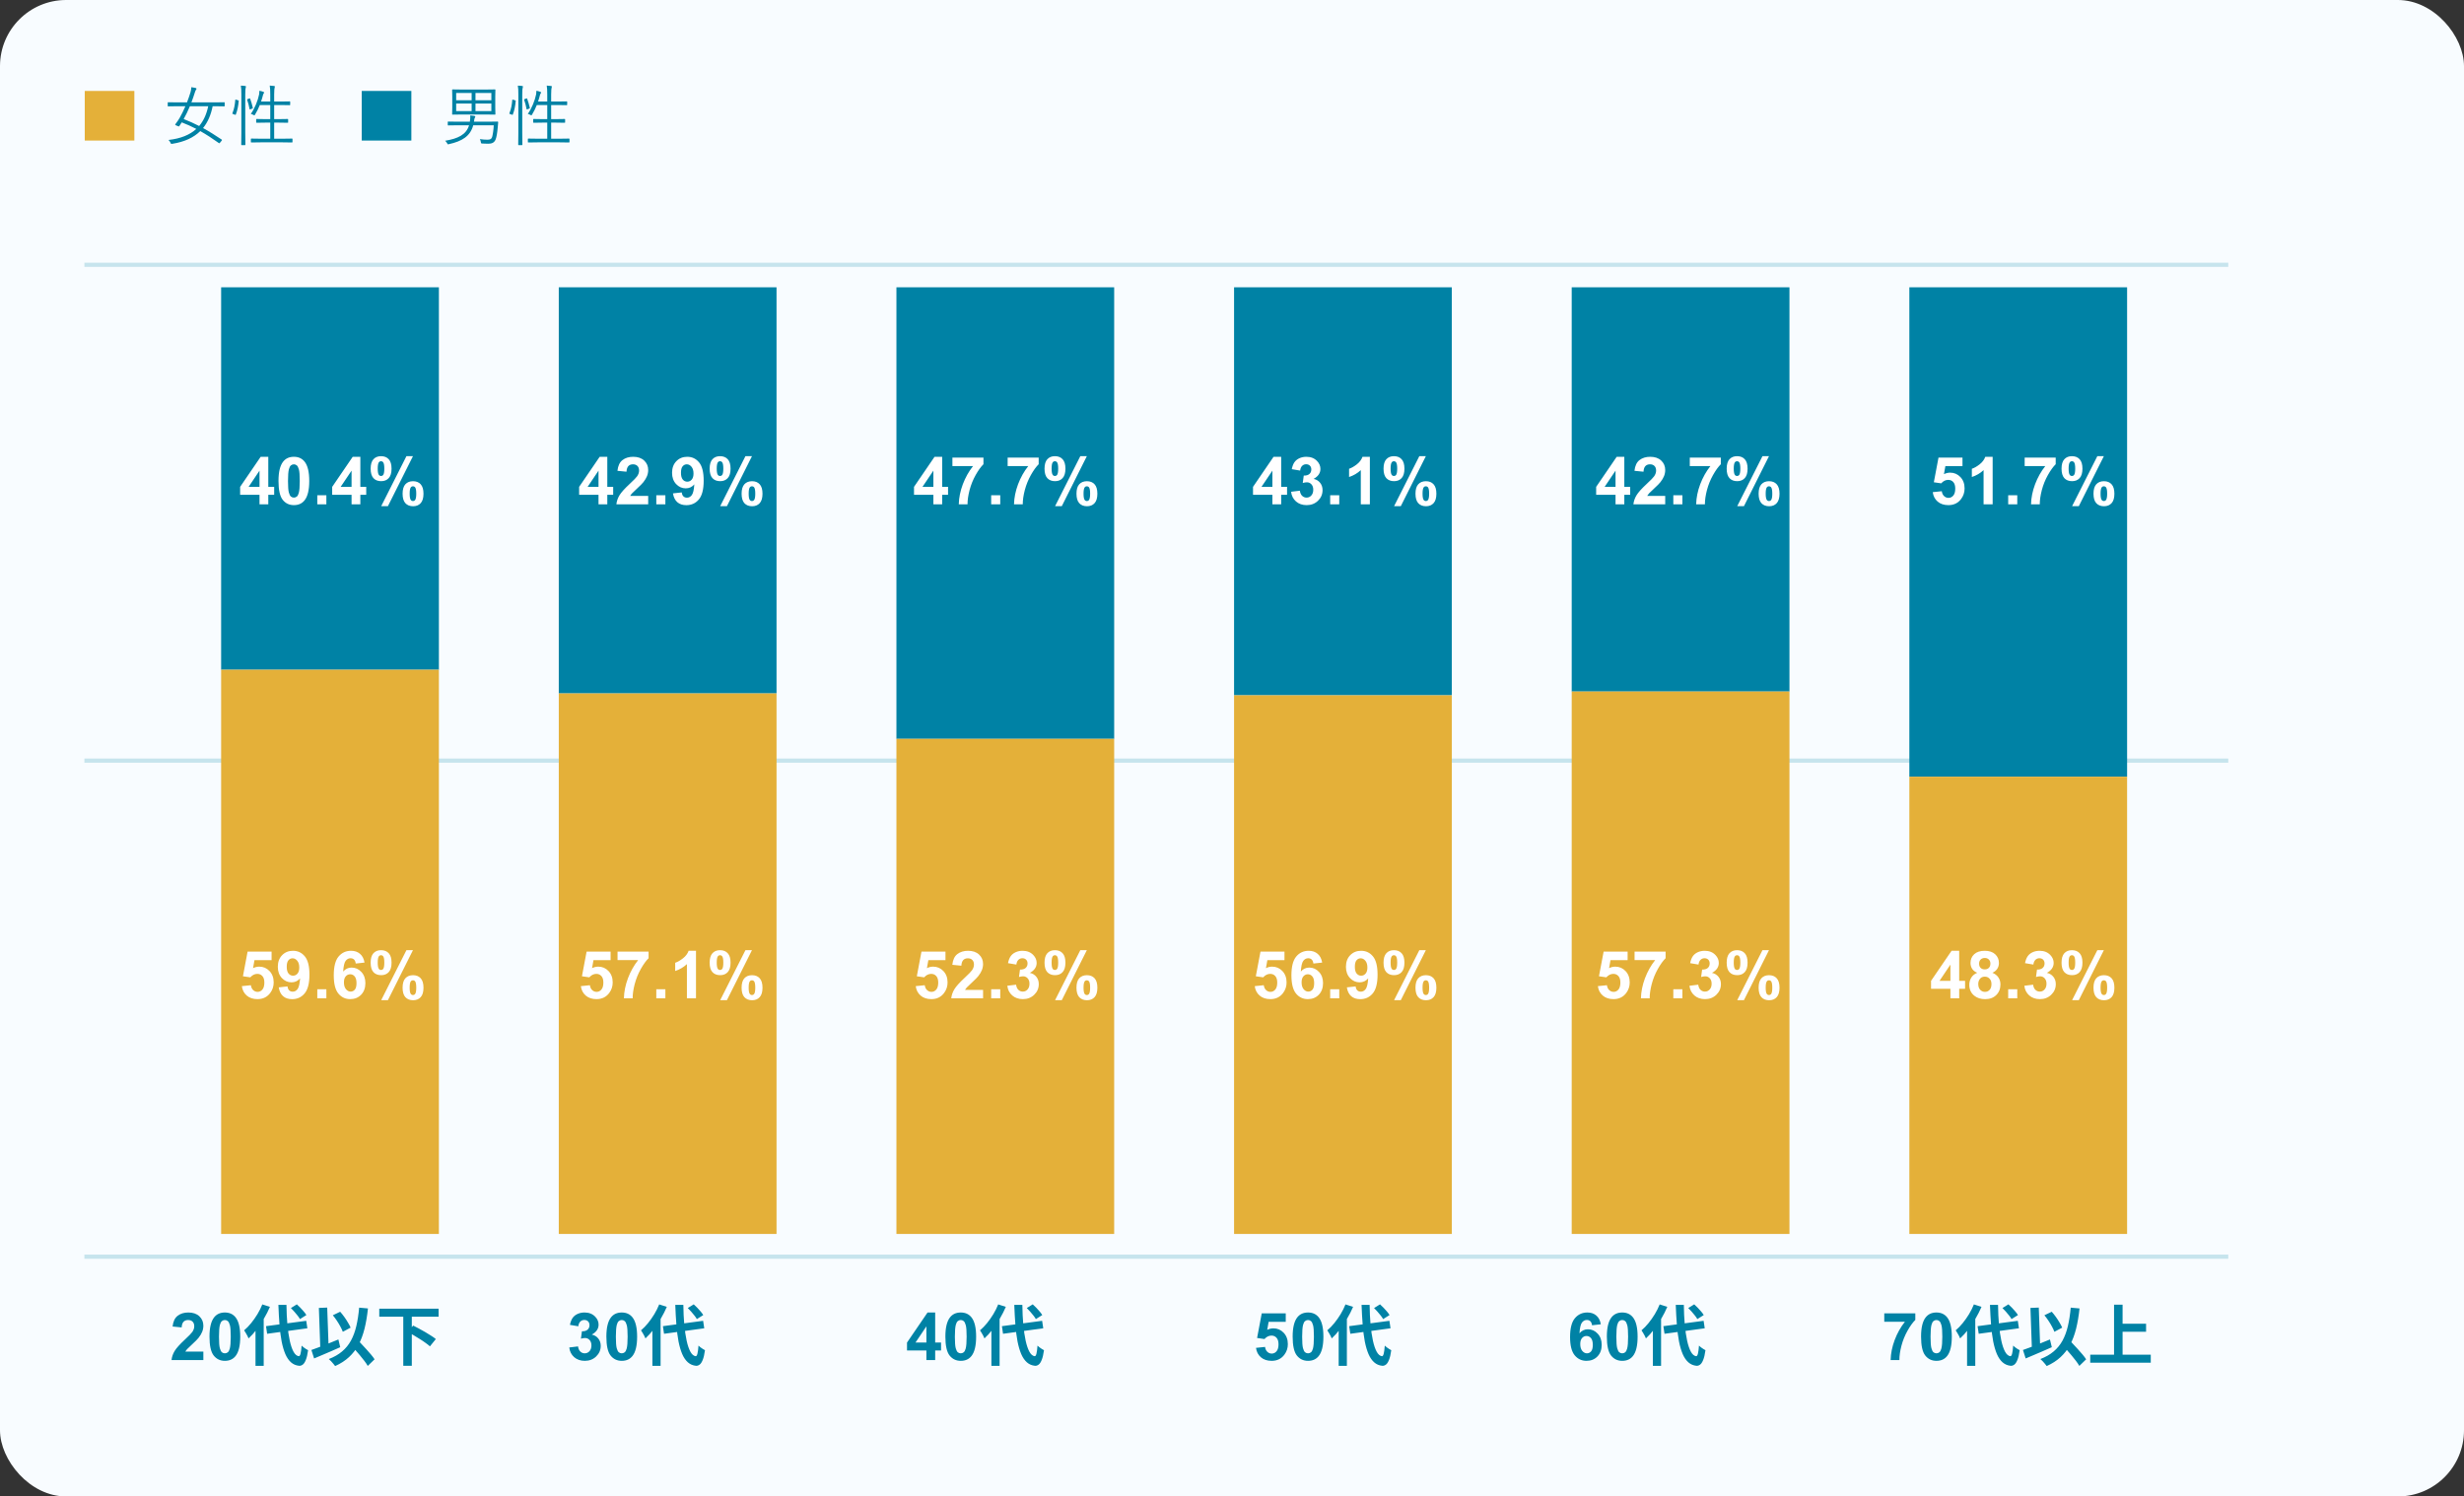
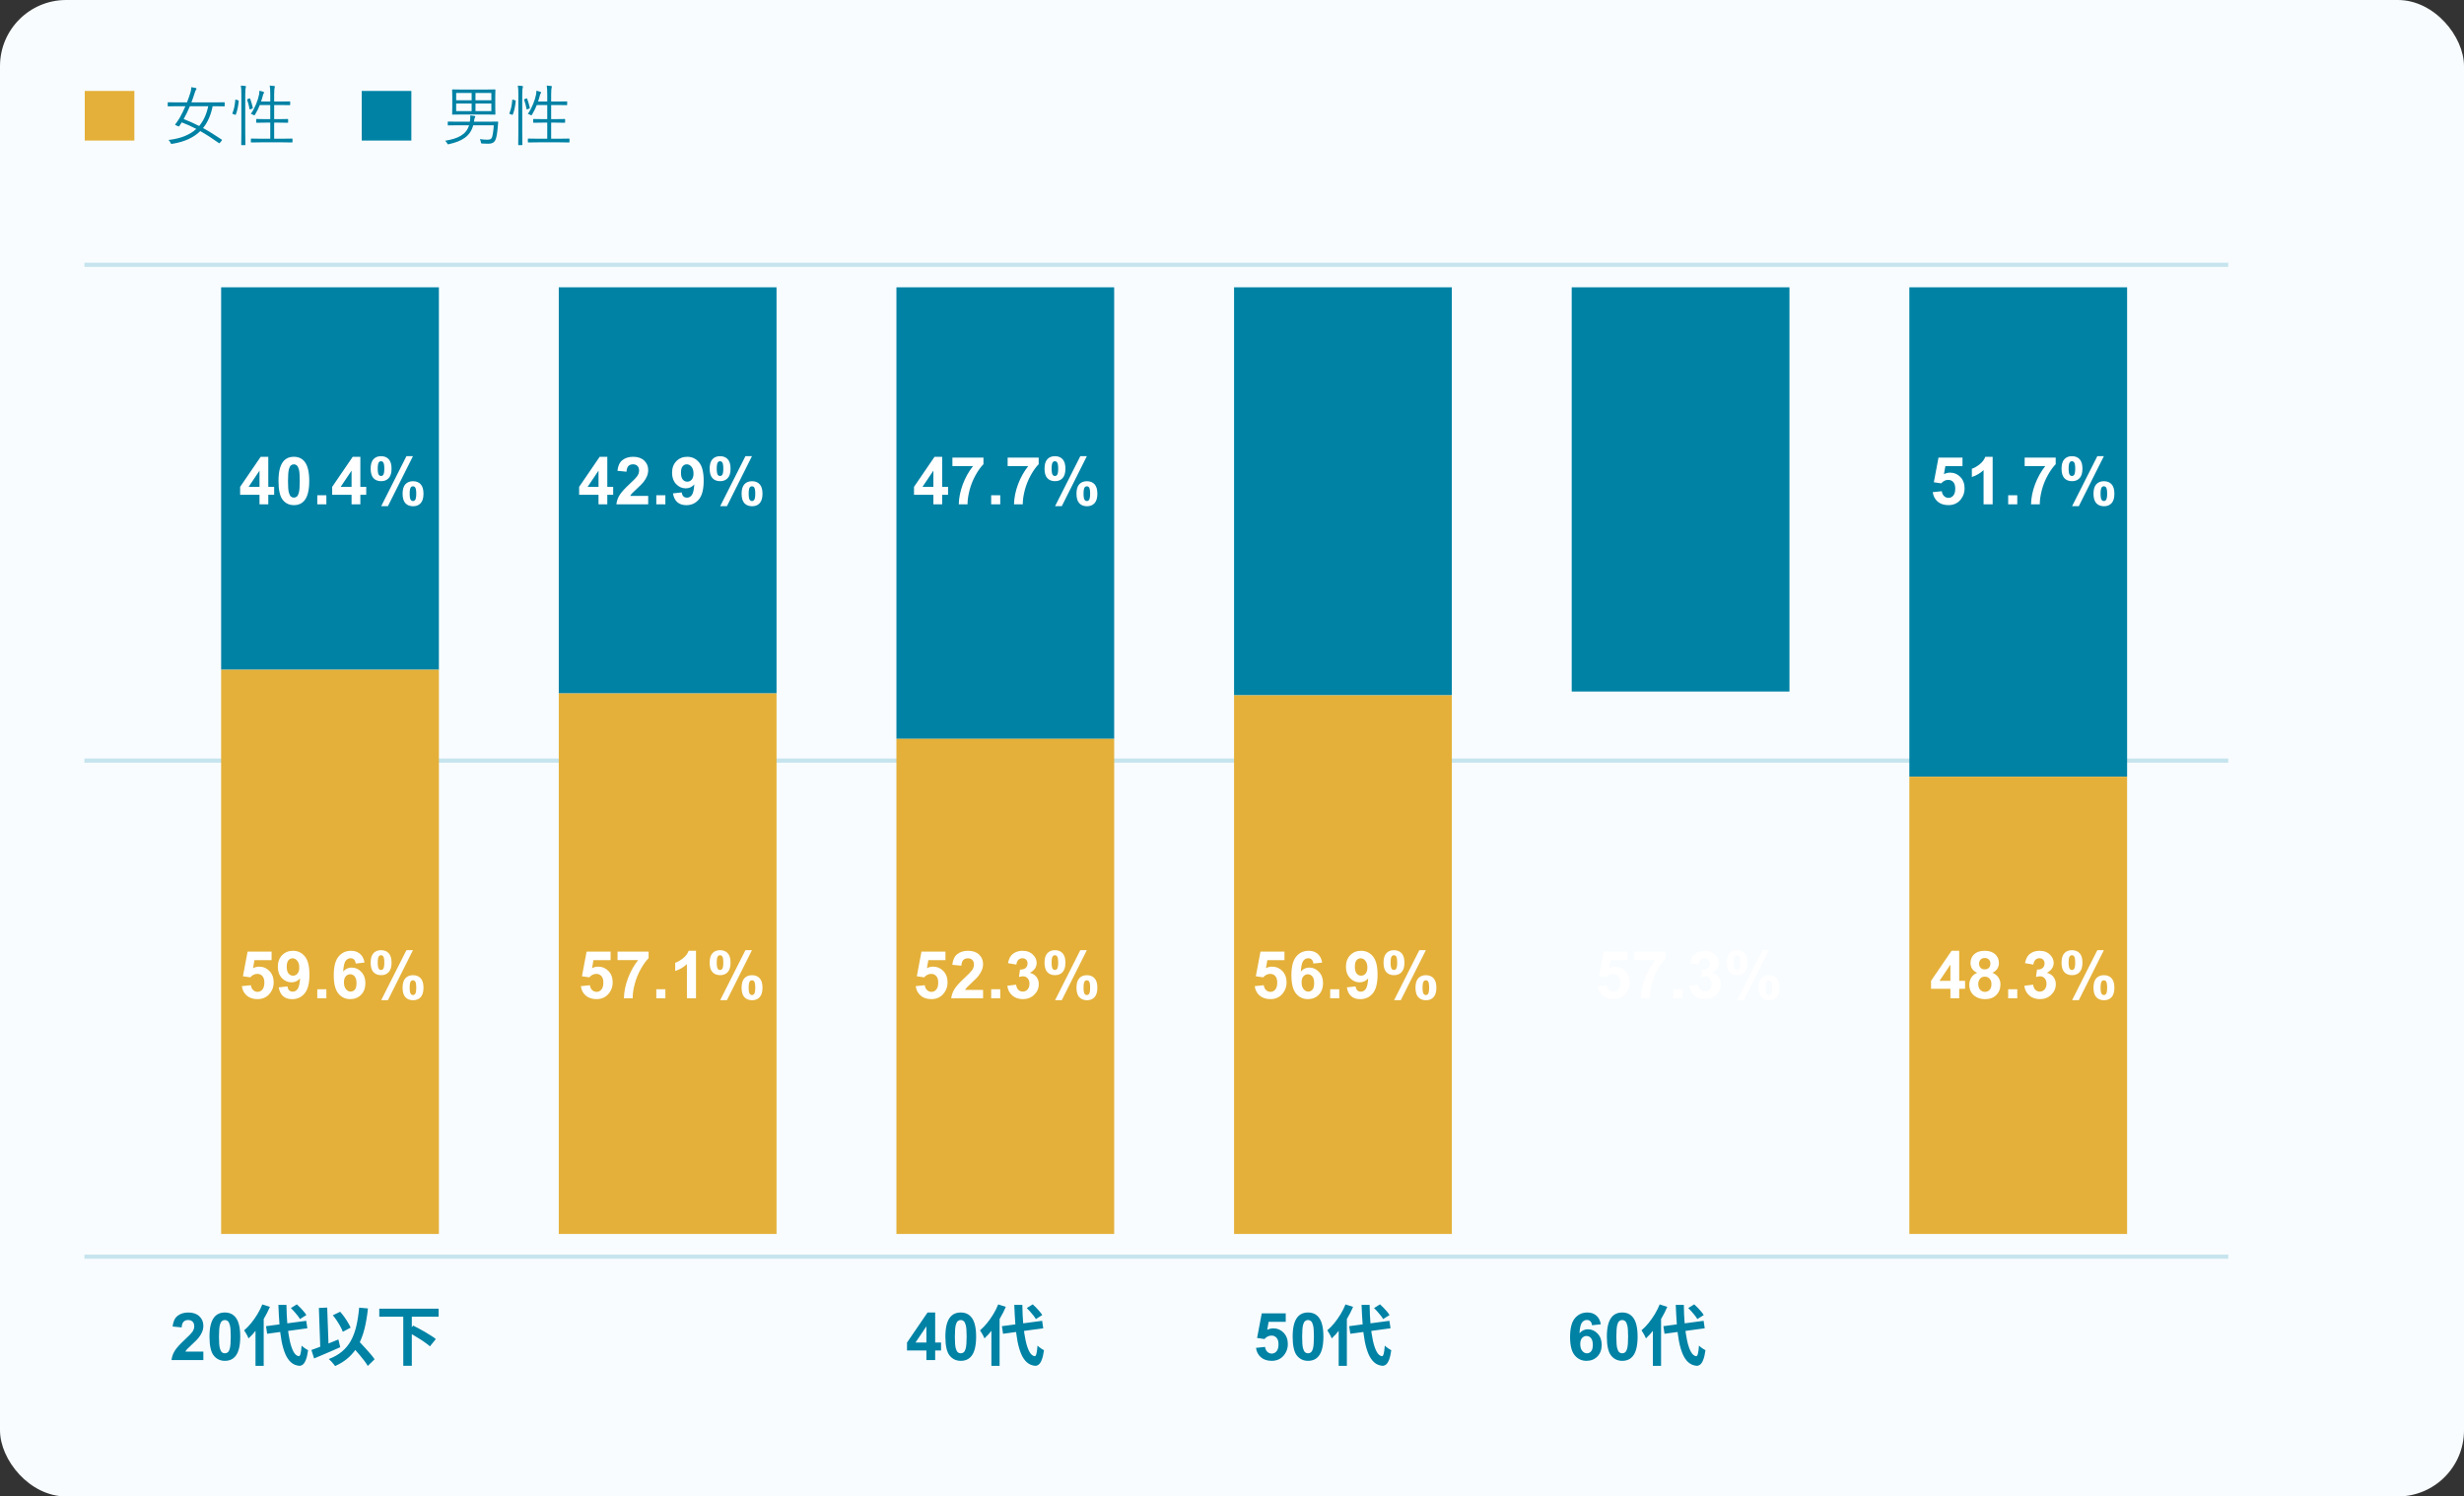
<svg xmlns="http://www.w3.org/2000/svg" width="596" height="362" viewBox="0 0 596 362" fill="none">
  <rect x="0" y="0" width="596" height="362" fill="#333333" stroke="none" />
  <rect width="596" height="362" rx="16" fill="#F8FCFF" />
  <rect x="20.5" y="22" width="12" height="12" fill="#E4B039" />
  <path d="M54.348 24.88V25.6C54.348 25.712 54.332 25.728 54.22 25.728C54.124 25.728 53.628 25.696 52.108 25.696H51.436C51.02 27.776 50.284 29.536 49.116 30.976C50.572 31.776 52.044 32.704 53.644 33.776C53.708 33.824 53.74 33.872 53.612 34.032L53.244 34.48C53.084 34.688 53.052 34.688 52.94 34.608C51.404 33.52 49.932 32.544 48.444 31.712C46.876 33.248 44.7 34.304 41.692 34.784C41.388 34.816 41.356 34.832 41.228 34.512C41.116 34.24 40.94 34.016 40.764 33.856C43.74 33.52 45.932 32.608 47.484 31.184C46.332 30.592 45.18 30.064 43.964 29.6C43.788 29.888 43.58 30.208 43.372 30.496C43.276 30.624 43.244 30.608 43.068 30.528L42.572 30.32C42.364 30.224 42.332 30.144 42.428 30.032C42.892 29.424 43.244 28.88 43.468 28.496C43.932 27.68 44.412 26.704 44.844 25.696H42.812C41.292 25.696 40.78 25.728 40.7 25.728C40.588 25.728 40.572 25.712 40.572 25.6V24.88C40.572 24.752 40.588 24.736 40.7 24.736C40.78 24.736 41.292 24.768 42.812 24.768H45.228C45.548 23.952 45.836 23.12 46.076 22.336C46.188 21.984 46.252 21.504 46.284 21.088C46.668 21.136 47.004 21.2 47.324 21.28C47.468 21.328 47.532 21.392 47.532 21.472C47.532 21.568 47.484 21.616 47.404 21.728C47.308 21.872 47.212 22.08 47.116 22.416C46.86 23.232 46.588 24.016 46.3 24.768H52.108C53.628 24.768 54.124 24.736 54.22 24.736C54.332 24.736 54.348 24.752 54.348 24.88ZM50.364 25.696H45.932C45.452 26.848 44.94 27.888 44.428 28.8C45.724 29.296 46.956 29.856 48.172 30.48C49.26 29.2 49.964 27.6 50.364 25.696ZM70.748 33.648V34.32C70.748 34.448 70.732 34.464 70.62 34.464C70.54 34.464 69.996 34.432 68.38 34.432H63.052C61.42 34.432 60.892 34.464 60.812 34.464C60.7 34.464 60.684 34.448 60.684 34.32V33.648C60.684 33.536 60.7 33.52 60.812 33.52C60.892 33.52 61.42 33.552 63.052 33.552H65.372V29.664H64.156C62.668 29.664 62.188 29.696 62.092 29.696C61.98 29.696 61.964 29.68 61.964 29.568V28.912C61.964 28.8 61.98 28.784 62.092 28.784C62.188 28.784 62.668 28.816 64.156 28.816H65.372V25.408H62.844C62.524 26.208 62.124 27.024 61.708 27.696C61.612 27.84 61.58 27.904 61.516 27.904C61.468 27.904 61.404 27.872 61.308 27.808C61.1 27.68 60.876 27.6 60.668 27.552C61.58 26.304 62.396 24.304 62.684 22.8C62.716 22.608 62.748 22.24 62.748 21.952C63.1 22.016 63.436 22.112 63.692 22.208C63.852 22.272 63.884 22.32 63.884 22.384C63.884 22.48 63.836 22.528 63.788 22.592C63.692 22.704 63.644 22.88 63.596 23.056C63.484 23.504 63.34 24.016 63.148 24.56H65.372V22.896C65.372 21.76 65.34 21.328 65.244 20.704C65.66 20.72 65.996 20.752 66.3 20.8C66.412 20.816 66.492 20.864 66.492 20.928C66.492 21.008 66.46 21.104 66.428 21.216C66.38 21.408 66.316 21.792 66.316 22.864V24.56H68.012C69.484 24.56 69.98 24.528 70.06 24.528C70.172 24.528 70.188 24.544 70.188 24.656V25.312C70.188 25.424 70.172 25.44 70.06 25.44C69.98 25.44 69.484 25.408 68.012 25.408H66.316V28.816H67.516C69.004 28.816 69.484 28.784 69.564 28.784C69.676 28.784 69.692 28.8 69.692 28.912V29.568C69.692 29.68 69.676 29.696 69.564 29.696C69.484 29.696 69.004 29.664 67.516 29.664H66.316V33.552H68.38C69.996 33.552 70.54 33.52 70.62 33.52C70.732 33.52 70.748 33.536 70.748 33.648ZM58.38 32.176V22.896C58.38 21.76 58.364 21.312 58.252 20.72C58.668 20.72 59.004 20.752 59.308 20.8C59.42 20.816 59.5 20.864 59.5 20.928C59.5 21.008 59.468 21.088 59.436 21.216C59.372 21.392 59.324 21.792 59.324 22.864V32.16C59.324 34.064 59.356 34.896 59.356 34.976C59.356 35.088 59.34 35.104 59.228 35.104H58.476C58.364 35.104 58.348 35.088 58.348 34.976C58.348 34.896 58.38 34.064 58.38 32.176ZM57.148 24.128L57.564 24.256C57.74 24.304 57.756 24.32 57.74 24.432C57.644 25.616 57.404 26.784 57.036 27.712C57.004 27.792 56.972 27.808 56.812 27.744L56.412 27.6C56.22 27.536 56.156 27.536 56.236 27.344C56.652 26.32 56.812 25.36 56.908 24.192C56.924 24.08 56.94 24.064 57.148 24.128ZM59.964 23.952L60.284 23.824C60.412 23.776 60.476 23.776 60.508 23.872C60.748 24.512 60.988 25.344 61.148 26.064C61.18 26.176 61.164 26.208 60.988 26.272L60.636 26.416C60.428 26.496 60.38 26.496 60.364 26.368C60.22 25.568 60.028 24.832 59.788 24.16C59.74 24.048 59.756 24.032 59.964 23.952Z" fill="#0082A5" />
  <rect x="87.5" y="22" width="12" height="12" fill="#0082A5" />
  <path d="M119.796 23.36V26.016C119.796 27.12 119.828 27.536 119.828 27.616C119.828 27.712 119.812 27.728 119.716 27.728C119.62 27.728 119.06 27.696 117.428 27.696H111.78C110.148 27.696 109.588 27.728 109.508 27.728C109.38 27.728 109.364 27.712 109.364 27.616C109.364 27.52 109.396 27.12 109.396 26.016V23.36C109.396 22.256 109.364 21.84 109.364 21.76C109.364 21.648 109.38 21.632 109.508 21.632C109.588 21.632 110.148 21.664 111.78 21.664H117.428C119.06 21.664 119.62 21.632 119.716 21.632C119.812 21.632 119.828 21.648 119.828 21.76C119.828 21.84 119.796 22.256 119.796 23.36ZM118.852 26.88V25.04H115.012V26.88H118.852ZM114.084 26.88V25.04H110.34V26.88H114.084ZM118.852 24.256V22.496H115.012V24.256H118.852ZM114.084 24.256V22.496H110.34V24.256H114.084ZM114.644 29.44H118.132C119.732 29.44 120.276 29.408 120.356 29.408C120.468 29.408 120.516 29.472 120.5 29.584C120.452 30 120.42 30.432 120.388 30.848C120.292 32.048 120.1 33.248 119.876 33.744C119.54 34.576 118.884 34.768 118.036 34.768C117.524 34.768 117.22 34.752 116.66 34.72C116.372 34.704 116.356 34.688 116.308 34.352C116.26 34.08 116.18 33.824 116.068 33.648C116.836 33.76 117.348 33.792 117.892 33.792C118.58 33.792 118.884 33.632 119.044 33.12C119.172 32.72 119.396 31.376 119.428 30.304H114.468C113.748 32.96 111.764 34.16 108.612 34.864C108.5 34.896 108.42 34.912 108.372 34.912C108.276 34.912 108.244 34.848 108.148 34.64C108.02 34.416 107.86 34.208 107.668 34.048C110.756 33.536 112.772 32.592 113.46 30.304H110.644C109.028 30.304 108.516 30.336 108.42 30.336C108.324 30.336 108.308 30.32 108.308 30.208V29.536C108.308 29.424 108.324 29.408 108.42 29.408C108.516 29.408 109.028 29.44 110.644 29.44H113.652C113.748 28.816 113.78 28.32 113.748 27.92C114.084 27.936 114.452 27.984 114.708 28.032C114.868 28.064 114.964 28.112 114.964 28.208C114.964 28.304 114.9 28.416 114.836 28.528C114.756 28.672 114.74 28.816 114.676 29.232L114.644 29.44ZM137.748 33.648V34.32C137.748 34.448 137.732 34.464 137.62 34.464C137.54 34.464 136.996 34.432 135.38 34.432H130.052C128.42 34.432 127.892 34.464 127.812 34.464C127.7 34.464 127.684 34.448 127.684 34.32V33.648C127.684 33.536 127.7 33.52 127.812 33.52C127.892 33.52 128.42 33.552 130.052 33.552H132.372V29.664H131.156C129.668 29.664 129.188 29.696 129.092 29.696C128.98 29.696 128.964 29.68 128.964 29.568V28.912C128.964 28.8 128.98 28.784 129.092 28.784C129.188 28.784 129.668 28.816 131.156 28.816H132.372V25.408H129.844C129.524 26.208 129.124 27.024 128.708 27.696C128.612 27.84 128.58 27.904 128.516 27.904C128.468 27.904 128.404 27.872 128.308 27.808C128.1 27.68 127.876 27.6 127.668 27.552C128.58 26.304 129.396 24.304 129.684 22.8C129.716 22.608 129.748 22.24 129.748 21.952C130.1 22.016 130.436 22.112 130.692 22.208C130.852 22.272 130.884 22.32 130.884 22.384C130.884 22.48 130.836 22.528 130.788 22.592C130.692 22.704 130.644 22.88 130.596 23.056C130.484 23.504 130.34 24.016 130.148 24.56H132.372V22.896C132.372 21.76 132.34 21.328 132.244 20.704C132.66 20.72 132.996 20.752 133.3 20.8C133.412 20.816 133.492 20.864 133.492 20.928C133.492 21.008 133.46 21.104 133.428 21.216C133.38 21.408 133.316 21.792 133.316 22.864V24.56H135.012C136.484 24.56 136.98 24.528 137.06 24.528C137.172 24.528 137.188 24.544 137.188 24.656V25.312C137.188 25.424 137.172 25.44 137.06 25.44C136.98 25.44 136.484 25.408 135.012 25.408H133.316V28.816H134.516C136.004 28.816 136.484 28.784 136.564 28.784C136.676 28.784 136.692 28.8 136.692 28.912V29.568C136.692 29.68 136.676 29.696 136.564 29.696C136.484 29.696 136.004 29.664 134.516 29.664H133.316V33.552H135.38C136.996 33.552 137.54 33.52 137.62 33.52C137.732 33.52 137.748 33.536 137.748 33.648ZM125.38 32.176V22.896C125.38 21.76 125.364 21.312 125.252 20.72C125.668 20.72 126.004 20.752 126.308 20.8C126.42 20.816 126.5 20.864 126.5 20.928C126.5 21.008 126.468 21.088 126.436 21.216C126.372 21.392 126.324 21.792 126.324 22.864V32.16C126.324 34.064 126.356 34.896 126.356 34.976C126.356 35.088 126.34 35.104 126.228 35.104H125.476C125.364 35.104 125.348 35.088 125.348 34.976C125.348 34.896 125.38 34.064 125.38 32.176ZM124.148 24.128L124.564 24.256C124.74 24.304 124.756 24.32 124.74 24.432C124.644 25.616 124.404 26.784 124.036 27.712C124.004 27.792 123.972 27.808 123.812 27.744L123.412 27.6C123.22 27.536 123.156 27.536 123.236 27.344C123.652 26.32 123.812 25.36 123.908 24.192C123.924 24.08 123.94 24.064 124.148 24.128ZM126.964 23.952L127.284 23.824C127.412 23.776 127.476 23.776 127.508 23.872C127.748 24.512 127.988 25.344 128.148 26.064C128.18 26.176 128.164 26.208 127.988 26.272L127.636 26.416C127.428 26.496 127.38 26.496 127.364 26.368C127.22 25.568 127.028 24.832 126.788 24.16C126.74 24.048 126.756 24.032 126.964 23.952Z" fill="#0082A5" />
  <path opacity="0.2" d="M20.413 184L538.984 184" stroke="#0082A5" />
  <path opacity="0.2" d="M20.413 304L538.984 304" stroke="#0082A5" />
  <path opacity="0.2" d="M20.413 64.053L538.984 64.053" stroke="#0082A5" />
  <path d="M49.188 326.961V329H41.492C41.575 328.229 41.825 327.5 42.242 326.812C42.659 326.12 43.482 325.203 44.711 324.062C45.7 323.141 46.307 322.516 46.531 322.188C46.833 321.734 46.984 321.286 46.984 320.844C46.984 320.354 46.852 319.979 46.586 319.719C46.325 319.453 45.964 319.32 45.5 319.32C45.042 319.32 44.677 319.458 44.406 319.734C44.135 320.01 43.979 320.469 43.938 321.109L41.75 320.891C41.88 319.682 42.289 318.815 42.977 318.289C43.664 317.763 44.523 317.5 45.555 317.5C46.685 317.5 47.573 317.805 48.219 318.414C48.865 319.023 49.188 319.781 49.188 320.688C49.188 321.203 49.094 321.695 48.906 322.164C48.724 322.628 48.432 323.115 48.031 323.625C47.766 323.964 47.286 324.451 46.594 325.086C45.901 325.721 45.461 326.143 45.273 326.352C45.091 326.56 44.943 326.763 44.828 326.961H49.188ZM54.391 317.5C55.5 317.5 56.367 317.896 56.992 318.688C57.737 319.625 58.109 321.18 58.109 323.352C58.109 325.518 57.734 327.076 56.984 328.023C56.365 328.805 55.5 329.195 54.391 329.195C53.276 329.195 52.378 328.768 51.695 327.914C51.013 327.055 50.672 325.526 50.672 323.328C50.672 321.172 51.047 319.62 51.797 318.672C52.417 317.891 53.281 317.5 54.391 317.5ZM54.391 319.32C54.125 319.32 53.888 319.406 53.68 319.578C53.471 319.745 53.31 320.047 53.195 320.484C53.044 321.052 52.969 322.008 52.969 323.352C52.969 324.695 53.036 325.62 53.172 326.125C53.307 326.625 53.477 326.958 53.68 327.125C53.888 327.292 54.125 327.375 54.391 327.375C54.656 327.375 54.893 327.292 55.102 327.125C55.31 326.953 55.471 326.648 55.586 326.211C55.737 325.648 55.812 324.695 55.812 323.352C55.812 322.008 55.745 321.086 55.609 320.586C55.474 320.081 55.302 319.745 55.094 319.578C54.891 319.406 54.656 319.32 54.391 319.32ZM64.346 320.808L74.074 319.512L74.346 321.32L64.618 322.648L64.346 320.808ZM70.362 316.424L71.802 315.528C72.08 315.773 72.368 316.051 72.666 316.36C72.965 316.669 73.242 316.979 73.498 317.288C73.754 317.587 73.957 317.864 74.106 318.12L72.554 319.096C72.426 318.851 72.24 318.573 71.994 318.264C71.749 317.944 71.482 317.624 71.194 317.304C70.917 316.984 70.64 316.691 70.362 316.424ZM63.45 315.544L65.29 316.136C64.885 317.085 64.405 318.029 63.85 318.968C63.306 319.907 62.714 320.787 62.074 321.608C61.445 322.429 60.794 323.149 60.122 323.768C60.069 323.608 59.978 323.405 59.85 323.16C59.722 322.915 59.584 322.669 59.434 322.424C59.296 322.179 59.168 321.976 59.05 321.816C59.637 321.325 60.202 320.744 60.746 320.072C61.29 319.4 61.797 318.68 62.266 317.912C62.736 317.133 63.13 316.344 63.45 315.544ZM61.802 320.136L63.754 318.168L63.786 318.2V330.408H61.802V320.136ZM67.338 315.656H69.29C69.312 317.363 69.386 318.957 69.514 320.44C69.653 321.912 69.845 323.208 70.09 324.328C70.336 325.448 70.64 326.339 71.002 327C71.365 327.651 71.786 328.008 72.266 328.072C72.448 328.083 72.592 327.88 72.698 327.464C72.805 327.048 72.89 326.397 72.954 325.512C73.072 325.64 73.232 325.779 73.434 325.928C73.637 326.077 73.84 326.216 74.042 326.344C74.245 326.461 74.405 326.552 74.522 326.616C74.384 327.651 74.197 328.445 73.962 329C73.738 329.555 73.488 329.928 73.21 330.12C72.933 330.323 72.645 330.413 72.346 330.392C71.589 330.317 70.938 330.04 70.394 329.56C69.85 329.08 69.392 328.413 69.018 327.56C68.656 326.707 68.357 325.688 68.122 324.504C67.898 323.32 67.728 321.987 67.61 320.504C67.493 319.011 67.402 317.395 67.338 315.656ZM80.506 318.168L82.282 317.32C82.624 317.704 82.96 318.125 83.29 318.584C83.621 319.043 83.914 319.496 84.17 319.944C84.437 320.381 84.65 320.787 84.81 321.16L82.922 322.168C82.794 321.805 82.602 321.389 82.346 320.92C82.09 320.44 81.802 319.96 81.482 319.48C81.162 319 80.837 318.563 80.506 318.168ZM75.322 326.568C75.866 326.387 76.496 326.157 77.21 325.88C77.936 325.603 78.693 325.304 79.482 324.984C80.282 324.664 81.072 324.344 81.85 324.024L82.298 325.896C81.584 326.216 80.858 326.536 80.122 326.856C79.386 327.176 78.661 327.485 77.946 327.784C77.242 328.083 76.586 328.36 75.978 328.616L75.322 326.568ZM84.698 325.144L86.17 323.784C86.533 324.168 86.922 324.579 87.338 325.016C87.765 325.453 88.181 325.901 88.586 326.36C89.002 326.808 89.386 327.245 89.738 327.672C90.09 328.088 90.378 328.472 90.602 328.824L88.954 330.424C88.752 330.061 88.48 329.656 88.138 329.208C87.808 328.771 87.445 328.317 87.05 327.848C86.666 327.379 86.266 326.915 85.85 326.456C85.445 325.987 85.061 325.549 84.698 325.144ZM86.874 316.328L89.002 316.52C88.81 318.333 88.533 319.971 88.17 321.432C87.808 322.883 87.322 324.179 86.714 325.32C86.106 326.451 85.338 327.443 84.41 328.296C83.493 329.149 82.378 329.869 81.066 330.456C80.97 330.317 80.832 330.141 80.65 329.928C80.469 329.715 80.277 329.496 80.074 329.272C79.872 329.059 79.69 328.888 79.53 328.76C80.81 328.269 81.882 327.656 82.746 326.92C83.621 326.184 84.336 325.309 84.89 324.296C85.445 323.272 85.877 322.104 86.186 320.792C86.496 319.469 86.725 317.981 86.874 316.328ZM77.13 316.392L79.146 316.312L79.514 326.712L77.498 326.792L77.13 316.392ZM91.738 316.584H106.09V318.52H91.738V316.584ZM97.546 318.312H99.61V330.392H97.546V318.312ZM98.634 322.2L99.946 320.664C100.384 320.877 100.853 321.123 101.354 321.4C101.866 321.667 102.373 321.949 102.874 322.248C103.376 322.547 103.85 322.84 104.298 323.128C104.746 323.405 105.12 323.672 105.418 323.928L103.994 325.688C103.717 325.432 103.365 325.155 102.938 324.856C102.522 324.547 102.064 324.237 101.562 323.928C101.072 323.619 100.576 323.315 100.074 323.016C99.573 322.707 99.093 322.435 98.634 322.2Z" fill="#0082A5" />
-   <path d="M137.695 325.961L139.82 325.703C139.888 326.245 140.07 326.659 140.367 326.945C140.664 327.232 141.023 327.375 141.445 327.375C141.898 327.375 142.279 327.203 142.586 326.859C142.898 326.516 143.055 326.052 143.055 325.469C143.055 324.917 142.906 324.479 142.609 324.156C142.312 323.833 141.951 323.672 141.523 323.672C141.242 323.672 140.906 323.727 140.516 323.836L140.758 322.047C141.352 322.062 141.805 321.935 142.117 321.664C142.43 321.388 142.586 321.023 142.586 320.57C142.586 320.185 142.471 319.878 142.242 319.648C142.013 319.419 141.708 319.305 141.328 319.305C140.953 319.305 140.633 319.435 140.367 319.695C140.102 319.956 139.94 320.336 139.883 320.836L137.859 320.492C138 319.799 138.211 319.247 138.492 318.836C138.779 318.419 139.174 318.094 139.68 317.859C140.19 317.62 140.76 317.5 141.391 317.5C142.469 317.5 143.333 317.844 143.984 318.531C144.521 319.094 144.789 319.729 144.789 320.438C144.789 321.443 144.24 322.245 143.141 322.844C143.797 322.984 144.32 323.299 144.711 323.789C145.107 324.279 145.305 324.87 145.305 325.562C145.305 326.568 144.938 327.424 144.203 328.133C143.469 328.841 142.555 329.195 141.461 329.195C140.424 329.195 139.565 328.898 138.883 328.305C138.201 327.706 137.805 326.924 137.695 325.961ZM150.391 317.5C151.5 317.5 152.367 317.896 152.992 318.688C153.737 319.625 154.109 321.18 154.109 323.352C154.109 325.518 153.734 327.076 152.984 328.023C152.365 328.805 151.5 329.195 150.391 329.195C149.276 329.195 148.378 328.768 147.695 327.914C147.013 327.055 146.672 325.526 146.672 323.328C146.672 321.172 147.047 319.62 147.797 318.672C148.417 317.891 149.281 317.5 150.391 317.5ZM150.391 319.32C150.125 319.32 149.888 319.406 149.68 319.578C149.471 319.745 149.31 320.047 149.195 320.484C149.044 321.052 148.969 322.008 148.969 323.352C148.969 324.695 149.036 325.62 149.172 326.125C149.307 326.625 149.477 326.958 149.68 327.125C149.888 327.292 150.125 327.375 150.391 327.375C150.656 327.375 150.893 327.292 151.102 327.125C151.31 326.953 151.471 326.648 151.586 326.211C151.737 325.648 151.812 324.695 151.812 323.352C151.812 322.008 151.745 321.086 151.609 320.586C151.474 320.081 151.302 319.745 151.094 319.578C150.891 319.406 150.656 319.32 150.391 319.32ZM160.346 320.808L170.074 319.512L170.346 321.32L160.618 322.648L160.346 320.808ZM166.362 316.424L167.802 315.528C168.08 315.773 168.368 316.051 168.666 316.36C168.965 316.669 169.242 316.979 169.498 317.288C169.754 317.587 169.957 317.864 170.106 318.12L168.554 319.096C168.426 318.851 168.24 318.573 167.994 318.264C167.749 317.944 167.482 317.624 167.194 317.304C166.917 316.984 166.64 316.691 166.362 316.424ZM159.45 315.544L161.29 316.136C160.885 317.085 160.405 318.029 159.85 318.968C159.306 319.907 158.714 320.787 158.074 321.608C157.445 322.429 156.794 323.149 156.122 323.768C156.069 323.608 155.978 323.405 155.85 323.16C155.722 322.915 155.584 322.669 155.434 322.424C155.296 322.179 155.168 321.976 155.05 321.816C155.637 321.325 156.202 320.744 156.746 320.072C157.29 319.4 157.797 318.68 158.266 317.912C158.736 317.133 159.13 316.344 159.45 315.544ZM157.802 320.136L159.754 318.168L159.786 318.2V330.408H157.802V320.136ZM163.338 315.656H165.29C165.312 317.363 165.386 318.957 165.514 320.44C165.653 321.912 165.845 323.208 166.09 324.328C166.336 325.448 166.64 326.339 167.002 327C167.365 327.651 167.786 328.008 168.266 328.072C168.448 328.083 168.592 327.88 168.698 327.464C168.805 327.048 168.89 326.397 168.954 325.512C169.072 325.64 169.232 325.779 169.434 325.928C169.637 326.077 169.84 326.216 170.042 326.344C170.245 326.461 170.405 326.552 170.522 326.616C170.384 327.651 170.197 328.445 169.962 329C169.738 329.555 169.488 329.928 169.21 330.12C168.933 330.323 168.645 330.413 168.346 330.392C167.589 330.317 166.938 330.04 166.394 329.56C165.85 329.08 165.392 328.413 165.018 327.56C164.656 326.707 164.357 325.688 164.122 324.504C163.898 323.32 163.728 321.987 163.61 320.504C163.493 319.011 163.402 317.395 163.338 315.656Z" fill="#0082A5" />
  <rect x="53.49" y="69.5" width="52.67" height="92.516" fill="#0082A5" />
  <rect x="53.49" y="162.016" width="52.67" height="136.484" fill="#E4B039" />
  <rect x="135.16" y="69.5" width="52.67" height="98.241" fill="#0082A5" />
  <rect x="135.16" y="167.741" width="52.67" height="130.759" fill="#E4B039" />
  <rect x="216.83" y="69.5" width="52.67" height="109.233" fill="#0082A5" />
  <rect x="216.83" y="178.733" width="52.67" height="119.767" fill="#E4B039" />
  <rect x="298.5" y="69.5" width="52.67" height="98.699" fill="#0082A5" />
  <rect x="298.5" y="168.199" width="52.67" height="130.301" fill="#E4B039" />
  <rect x="380.17" y="69.5" width="52.67" height="97.783" fill="#0082A5" />
-   <rect x="380.17" y="167.283" width="52.67" height="131.217" fill="#E4B039" />
  <rect x="461.84" y="69.5" width="52.67" height="118.393" fill="#0082A5" />
  <rect x="461.84" y="187.893" width="52.67" height="110.607" fill="#E4B039" />
  <path d="M62.771 122V119.695H58.084V117.773L63.053 110.5H64.896V117.766H66.318V119.695H64.896V122H62.771ZM62.771 117.766V113.852L60.138 117.766H62.771ZM71.084 110.5C72.193 110.5 73.06 110.896 73.685 111.688C74.43 112.625 74.802 114.18 74.802 116.352C74.802 118.518 74.427 120.076 73.677 121.023C73.058 121.805 72.193 122.195 71.084 122.195C69.969 122.195 69.071 121.768 68.388 120.914C67.706 120.055 67.365 118.526 67.365 116.328C67.365 114.172 67.74 112.62 68.49 111.672C69.11 110.891 69.974 110.5 71.084 110.5ZM71.084 112.32C70.818 112.32 70.581 112.406 70.373 112.578C70.165 112.745 70.003 113.047 69.888 113.484C69.737 114.052 69.662 115.008 69.662 116.352C69.662 117.695 69.73 118.62 69.865 119.125C70 119.625 70.17 119.958 70.373 120.125C70.581 120.292 70.818 120.375 71.084 120.375C71.349 120.375 71.586 120.292 71.795 120.125C72.003 119.953 72.165 119.648 72.279 119.211C72.43 118.648 72.506 117.695 72.506 116.352C72.506 115.008 72.438 114.086 72.302 113.586C72.167 113.081 71.995 112.745 71.787 112.578C71.584 112.406 71.349 112.32 71.084 112.32ZM76.748 122V119.805H78.943V122H76.748ZM85.037 122V119.695H80.349V117.773L85.318 110.5H87.162V117.766H88.584V119.695H87.162V122H85.037ZM85.037 117.766V113.852L82.404 117.766H85.037ZM89.654 113.375C89.654 112.349 89.878 111.589 90.326 111.094C90.779 110.599 91.391 110.352 92.162 110.352C92.959 110.352 93.581 110.599 94.029 111.094C94.482 111.583 94.709 112.344 94.709 113.375C94.709 114.401 94.482 115.161 94.029 115.656C93.581 116.151 92.972 116.398 92.201 116.398C91.404 116.398 90.779 116.154 90.326 115.664C89.878 115.169 89.654 114.406 89.654 113.375ZM91.365 113.359C91.365 114.104 91.451 114.604 91.623 114.859C91.753 115.047 91.933 115.141 92.162 115.141C92.396 115.141 92.579 115.047 92.709 114.859C92.875 114.604 92.959 114.104 92.959 113.359C92.959 112.615 92.875 112.117 92.709 111.867C92.579 111.674 92.396 111.578 92.162 111.578C91.933 111.578 91.753 111.672 91.623 111.859C91.451 112.115 91.365 112.615 91.365 113.359ZM93.834 122.438H92.209L98.31 110.352H99.888L93.834 122.438ZM97.381 119.43C97.381 118.404 97.605 117.643 98.052 117.148C98.506 116.654 99.123 116.406 99.904 116.406C100.691 116.406 101.308 116.654 101.756 117.148C102.209 117.643 102.435 118.404 102.435 119.43C102.435 120.461 102.209 121.224 101.756 121.719C101.308 122.214 100.698 122.461 99.927 122.461C99.131 122.461 98.506 122.214 98.052 121.719C97.605 121.224 97.381 120.461 97.381 119.43ZM99.092 119.422C99.092 120.167 99.177 120.664 99.349 120.914C99.48 121.107 99.659 121.203 99.888 121.203C100.123 121.203 100.302 121.109 100.427 120.922C100.599 120.667 100.685 120.167 100.685 119.422C100.685 118.677 100.602 118.177 100.435 117.922C100.305 117.734 100.123 117.641 99.888 117.641C99.654 117.641 99.474 117.734 99.349 117.922C99.177 118.177 99.092 118.677 99.092 119.422Z" fill="white" />
  <path d="M144.771 122V119.695H140.084V117.773L145.052 110.5H146.896V117.766H148.318V119.695H146.896V122H144.771ZM144.771 117.766V113.852L142.138 117.766H144.771ZM156.787 119.961V122H149.092C149.175 121.229 149.425 120.5 149.842 119.812C150.258 119.12 151.081 118.203 152.31 117.062C153.3 116.141 153.907 115.516 154.131 115.188C154.433 114.734 154.584 114.286 154.584 113.844C154.584 113.354 154.451 112.979 154.185 112.719C153.925 112.453 153.563 112.32 153.099 112.32C152.641 112.32 152.276 112.458 152.006 112.734C151.735 113.01 151.579 113.469 151.537 114.109L149.349 113.891C149.48 112.682 149.888 111.815 150.576 111.289C151.263 110.763 152.123 110.5 153.154 110.5C154.284 110.5 155.172 110.805 155.818 111.414C156.464 112.023 156.787 112.781 156.787 113.688C156.787 114.203 156.693 114.695 156.506 115.164C156.323 115.628 156.032 116.115 155.631 116.625C155.365 116.964 154.886 117.451 154.193 118.086C153.5 118.721 153.06 119.143 152.873 119.352C152.691 119.56 152.542 119.763 152.427 119.961H156.787ZM158.748 122V119.805H160.943V122H158.748ZM162.779 119.352L164.904 119.117C164.956 119.549 165.092 119.87 165.31 120.078C165.529 120.286 165.818 120.391 166.177 120.391C166.631 120.391 167.016 120.182 167.334 119.766C167.651 119.349 167.855 118.484 167.943 117.172C167.391 117.812 166.701 118.133 165.873 118.133C164.972 118.133 164.193 117.786 163.537 117.094C162.886 116.396 162.56 115.49 162.56 114.375C162.56 113.214 162.904 112.279 163.592 111.57C164.284 110.857 165.164 110.5 166.232 110.5C167.394 110.5 168.347 110.951 169.092 111.852C169.836 112.747 170.209 114.224 170.209 116.281C170.209 118.375 169.821 119.885 169.045 120.812C168.269 121.74 167.258 122.203 166.013 122.203C165.118 122.203 164.394 121.966 163.842 121.492C163.289 121.013 162.935 120.299 162.779 119.352ZM167.748 114.555C167.748 113.846 167.584 113.297 167.256 112.906C166.933 112.516 166.558 112.32 166.131 112.32C165.724 112.32 165.386 112.482 165.115 112.805C164.849 113.122 164.717 113.646 164.717 114.375C164.717 115.115 164.862 115.659 165.154 116.008C165.446 116.352 165.81 116.523 166.248 116.523C166.67 116.523 167.024 116.357 167.31 116.023C167.602 115.69 167.748 115.201 167.748 114.555ZM171.654 113.375C171.654 112.349 171.878 111.589 172.326 111.094C172.779 110.599 173.391 110.352 174.162 110.352C174.959 110.352 175.581 110.599 176.029 111.094C176.482 111.583 176.709 112.344 176.709 113.375C176.709 114.401 176.482 115.161 176.029 115.656C175.581 116.151 174.972 116.398 174.201 116.398C173.404 116.398 172.779 116.154 172.326 115.664C171.878 115.169 171.654 114.406 171.654 113.375ZM173.365 113.359C173.365 114.104 173.451 114.604 173.623 114.859C173.753 115.047 173.933 115.141 174.162 115.141C174.396 115.141 174.579 115.047 174.709 114.859C174.875 114.604 174.959 114.104 174.959 113.359C174.959 112.615 174.875 112.117 174.709 111.867C174.579 111.674 174.396 111.578 174.162 111.578C173.933 111.578 173.753 111.672 173.623 111.859C173.451 112.115 173.365 112.615 173.365 113.359ZM175.834 122.438H174.209L180.31 110.352H181.888L175.834 122.438ZM179.381 119.43C179.381 118.404 179.605 117.643 180.052 117.148C180.506 116.654 181.123 116.406 181.904 116.406C182.691 116.406 183.308 116.654 183.756 117.148C184.209 117.643 184.435 118.404 184.435 119.43C184.435 120.461 184.209 121.224 183.756 121.719C183.308 122.214 182.698 122.461 181.927 122.461C181.131 122.461 180.506 122.214 180.052 121.719C179.605 121.224 179.381 120.461 179.381 119.43ZM181.092 119.422C181.092 120.167 181.177 120.664 181.349 120.914C181.48 121.107 181.659 121.203 181.888 121.203C182.123 121.203 182.302 121.109 182.427 120.922C182.599 120.667 182.685 120.167 182.685 119.422C182.685 118.677 182.602 118.177 182.435 117.922C182.305 117.734 182.123 117.641 181.888 117.641C181.654 117.641 181.474 117.734 181.349 117.922C181.177 118.177 181.092 118.677 181.092 119.422Z" fill="white" />
  <path d="M225.771 122V119.695H221.084V117.773L226.052 110.5H227.896V117.766H229.318V119.695H227.896V122H225.771ZM225.771 117.766V113.852L223.138 117.766H225.771ZM230.373 112.742V110.703H237.881V112.297C237.261 112.906 236.631 113.781 235.99 114.922C235.349 116.062 234.86 117.276 234.521 118.562C234.188 119.844 234.024 120.99 234.029 122H231.912C231.948 120.417 232.274 118.802 232.888 117.156C233.508 115.51 234.334 114.039 235.365 112.742H230.373ZM239.748 122V119.805H241.943V122H239.748ZM243.732 112.742V110.703H251.24V112.297C250.62 112.906 249.99 113.781 249.349 114.922C248.709 116.062 248.219 117.276 247.881 118.562C247.547 119.844 247.383 120.99 247.388 122H245.271C245.308 120.417 245.633 118.802 246.248 117.156C246.868 115.51 247.693 114.039 248.724 112.742H243.732ZM252.654 113.375C252.654 112.349 252.878 111.589 253.326 111.094C253.779 110.599 254.391 110.352 255.162 110.352C255.959 110.352 256.581 110.599 257.029 111.094C257.482 111.583 257.709 112.344 257.709 113.375C257.709 114.401 257.482 115.161 257.029 115.656C256.581 116.151 255.972 116.398 255.201 116.398C254.404 116.398 253.779 116.154 253.326 115.664C252.878 115.169 252.654 114.406 252.654 113.375ZM254.365 113.359C254.365 114.104 254.451 114.604 254.623 114.859C254.753 115.047 254.933 115.141 255.162 115.141C255.396 115.141 255.579 115.047 255.709 114.859C255.875 114.604 255.959 114.104 255.959 113.359C255.959 112.615 255.875 112.117 255.709 111.867C255.579 111.674 255.396 111.578 255.162 111.578C254.933 111.578 254.753 111.672 254.623 111.859C254.451 112.115 254.365 112.615 254.365 113.359ZM256.834 122.438H255.209L261.31 110.352H262.888L256.834 122.438ZM260.381 119.43C260.381 118.404 260.605 117.643 261.052 117.148C261.506 116.654 262.123 116.406 262.904 116.406C263.691 116.406 264.308 116.654 264.756 117.148C265.209 117.643 265.435 118.404 265.435 119.43C265.435 120.461 265.209 121.224 264.756 121.719C264.308 122.214 263.698 122.461 262.927 122.461C262.131 122.461 261.506 122.214 261.052 121.719C260.605 121.224 260.381 120.461 260.381 119.43ZM262.092 119.422C262.092 120.167 262.177 120.664 262.349 120.914C262.48 121.107 262.659 121.203 262.888 121.203C263.123 121.203 263.302 121.109 263.427 120.922C263.599 120.667 263.685 120.167 263.685 119.422C263.685 118.677 263.602 118.177 263.435 117.922C263.305 117.734 263.123 117.641 262.888 117.641C262.654 117.641 262.474 117.734 262.349 117.922C262.177 118.177 262.092 118.677 262.092 119.422Z" fill="white" />
-   <path d="M307.771 122V119.695H303.084V117.773L308.052 110.5H309.896V117.766H311.318V119.695H309.896V122H307.771ZM307.771 117.766V113.852L305.138 117.766H307.771ZM312.295 118.961L314.42 118.703C314.487 119.245 314.67 119.659 314.967 119.945C315.263 120.232 315.623 120.375 316.045 120.375C316.498 120.375 316.878 120.203 317.185 119.859C317.498 119.516 317.654 119.052 317.654 118.469C317.654 117.917 317.506 117.479 317.209 117.156C316.912 116.833 316.55 116.672 316.123 116.672C315.842 116.672 315.506 116.727 315.115 116.836L315.357 115.047C315.951 115.062 316.404 114.935 316.717 114.664C317.029 114.388 317.185 114.023 317.185 113.57C317.185 113.185 317.071 112.878 316.842 112.648C316.612 112.419 316.308 112.305 315.927 112.305C315.552 112.305 315.232 112.435 314.967 112.695C314.701 112.956 314.539 113.336 314.482 113.836L312.459 113.492C312.599 112.799 312.81 112.247 313.092 111.836C313.378 111.419 313.774 111.094 314.279 110.859C314.789 110.62 315.36 110.5 315.99 110.5C317.068 110.5 317.933 110.844 318.584 111.531C319.12 112.094 319.388 112.729 319.388 113.438C319.388 114.443 318.839 115.245 317.74 115.844C318.396 115.984 318.92 116.299 319.31 116.789C319.706 117.279 319.904 117.87 319.904 118.562C319.904 119.568 319.537 120.424 318.802 121.133C318.068 121.841 317.154 122.195 316.06 122.195C315.024 122.195 314.164 121.898 313.482 121.305C312.8 120.706 312.404 119.924 312.295 118.961ZM321.748 122V119.805H323.943V122H321.748ZM331.349 122H329.154V113.727C328.352 114.477 327.407 115.031 326.318 115.391V113.398C326.891 113.211 327.513 112.857 328.185 112.336C328.857 111.81 329.318 111.198 329.568 110.5H331.349V122ZM334.654 113.375C334.654 112.349 334.878 111.589 335.326 111.094C335.779 110.599 336.391 110.352 337.162 110.352C337.959 110.352 338.581 110.599 339.029 111.094C339.482 111.583 339.709 112.344 339.709 113.375C339.709 114.401 339.482 115.161 339.029 115.656C338.581 116.151 337.972 116.398 337.201 116.398C336.404 116.398 335.779 116.154 335.326 115.664C334.878 115.169 334.654 114.406 334.654 113.375ZM336.365 113.359C336.365 114.104 336.451 114.604 336.623 114.859C336.753 115.047 336.933 115.141 337.162 115.141C337.396 115.141 337.579 115.047 337.709 114.859C337.875 114.604 337.959 114.104 337.959 113.359C337.959 112.615 337.875 112.117 337.709 111.867C337.579 111.674 337.396 111.578 337.162 111.578C336.933 111.578 336.753 111.672 336.623 111.859C336.451 112.115 336.365 112.615 336.365 113.359ZM338.834 122.438H337.209L343.31 110.352H344.888L338.834 122.438ZM342.381 119.43C342.381 118.404 342.605 117.643 343.052 117.148C343.506 116.654 344.123 116.406 344.904 116.406C345.691 116.406 346.308 116.654 346.756 117.148C347.209 117.643 347.435 118.404 347.435 119.43C347.435 120.461 347.209 121.224 346.756 121.719C346.308 122.214 345.698 122.461 344.927 122.461C344.131 122.461 343.506 122.214 343.052 121.719C342.605 121.224 342.381 120.461 342.381 119.43ZM344.092 119.422C344.092 120.167 344.177 120.664 344.349 120.914C344.48 121.107 344.659 121.203 344.888 121.203C345.123 121.203 345.302 121.109 345.427 120.922C345.599 120.667 345.685 120.167 345.685 119.422C345.685 118.677 345.602 118.177 345.435 117.922C345.305 117.734 345.123 117.641 344.888 117.641C344.654 117.641 344.474 117.734 344.349 117.922C344.177 118.177 344.092 118.677 344.092 119.422Z" fill="white" />
-   <path d="M390.771 122V119.695H386.084V117.773L391.052 110.5H392.896V117.766H394.318V119.695H392.896V122H390.771ZM390.771 117.766V113.852L388.138 117.766H390.771ZM402.787 119.961V122H395.092C395.175 121.229 395.425 120.5 395.842 119.812C396.258 119.12 397.081 118.203 398.31 117.062C399.3 116.141 399.907 115.516 400.131 115.188C400.433 114.734 400.584 114.286 400.584 113.844C400.584 113.354 400.451 112.979 400.185 112.719C399.925 112.453 399.563 112.32 399.099 112.32C398.641 112.32 398.276 112.458 398.006 112.734C397.735 113.01 397.579 113.469 397.537 114.109L395.349 113.891C395.48 112.682 395.888 111.815 396.576 111.289C397.263 110.763 398.123 110.5 399.154 110.5C400.284 110.5 401.172 110.805 401.818 111.414C402.464 112.023 402.787 112.781 402.787 113.688C402.787 114.203 402.693 114.695 402.506 115.164C402.323 115.628 402.032 116.115 401.631 116.625C401.365 116.964 400.886 117.451 400.193 118.086C399.5 118.721 399.06 119.143 398.873 119.352C398.691 119.56 398.542 119.763 398.427 119.961H402.787ZM404.748 122V119.805H406.943V122H404.748ZM408.732 112.742V110.703H416.24V112.297C415.62 112.906 414.99 113.781 414.349 114.922C413.709 116.062 413.219 117.276 412.881 118.562C412.547 119.844 412.383 120.99 412.388 122H410.271C410.308 120.417 410.633 118.802 411.248 117.156C411.868 115.51 412.693 114.039 413.724 112.742H408.732ZM417.654 113.375C417.654 112.349 417.878 111.589 418.326 111.094C418.779 110.599 419.391 110.352 420.162 110.352C420.959 110.352 421.581 110.599 422.029 111.094C422.482 111.583 422.709 112.344 422.709 113.375C422.709 114.401 422.482 115.161 422.029 115.656C421.581 116.151 420.972 116.398 420.201 116.398C419.404 116.398 418.779 116.154 418.326 115.664C417.878 115.169 417.654 114.406 417.654 113.375ZM419.365 113.359C419.365 114.104 419.451 114.604 419.623 114.859C419.753 115.047 419.933 115.141 420.162 115.141C420.396 115.141 420.579 115.047 420.709 114.859C420.875 114.604 420.959 114.104 420.959 113.359C420.959 112.615 420.875 112.117 420.709 111.867C420.579 111.674 420.396 111.578 420.162 111.578C419.933 111.578 419.753 111.672 419.623 111.859C419.451 112.115 419.365 112.615 419.365 113.359ZM421.834 122.438H420.209L426.31 110.352H427.888L421.834 122.438ZM425.381 119.43C425.381 118.404 425.605 117.643 426.052 117.148C426.506 116.654 427.123 116.406 427.904 116.406C428.691 116.406 429.308 116.654 429.756 117.148C430.209 117.643 430.435 118.404 430.435 119.43C430.435 120.461 430.209 121.224 429.756 121.719C429.308 122.214 428.698 122.461 427.927 122.461C427.131 122.461 426.506 122.214 426.052 121.719C425.605 121.224 425.381 120.461 425.381 119.43ZM427.092 119.422C427.092 120.167 427.177 120.664 427.349 120.914C427.48 121.107 427.659 121.203 427.888 121.203C428.123 121.203 428.302 121.109 428.427 120.922C428.599 120.667 428.685 120.167 428.685 119.422C428.685 118.677 428.602 118.177 428.435 117.922C428.305 117.734 428.123 117.641 427.888 117.641C427.654 117.641 427.474 117.734 427.349 117.922C427.177 118.177 427.092 118.677 427.092 119.422Z" fill="white" />
  <path d="M467.498 119.055L469.685 118.828C469.748 119.323 469.933 119.716 470.24 120.008C470.547 120.294 470.901 120.438 471.302 120.438C471.761 120.438 472.149 120.253 472.467 119.883C472.784 119.508 472.943 118.945 472.943 118.195C472.943 117.492 472.784 116.966 472.467 116.617C472.154 116.263 471.745 116.086 471.24 116.086C470.61 116.086 470.045 116.365 469.545 116.922L467.763 116.664L468.888 110.703H474.693V112.758H470.552L470.209 114.703C470.698 114.458 471.198 114.336 471.709 114.336C472.683 114.336 473.508 114.69 474.185 115.398C474.862 116.107 475.201 117.026 475.201 118.156C475.201 119.099 474.927 119.94 474.381 120.68C473.636 121.69 472.602 122.195 471.279 122.195C470.222 122.195 469.36 121.911 468.693 121.344C468.026 120.776 467.628 120.013 467.498 119.055ZM481.99 122H479.795V113.727C478.993 114.477 478.047 115.031 476.959 115.391V113.398C477.532 113.211 478.154 112.857 478.826 112.336C479.498 111.81 479.959 111.198 480.209 110.5H481.99V122ZM485.748 122V119.805H487.943V122H485.748ZM489.732 112.742V110.703H497.24V112.297C496.62 112.906 495.99 113.781 495.349 114.922C494.709 116.062 494.219 117.276 493.881 118.562C493.547 119.844 493.383 120.99 493.388 122H491.271C491.308 120.417 491.633 118.802 492.248 117.156C492.868 115.51 493.693 114.039 494.724 112.742H489.732ZM498.654 113.375C498.654 112.349 498.878 111.589 499.326 111.094C499.779 110.599 500.391 110.352 501.162 110.352C501.959 110.352 502.581 110.599 503.029 111.094C503.482 111.583 503.709 112.344 503.709 113.375C503.709 114.401 503.482 115.161 503.029 115.656C502.581 116.151 501.972 116.398 501.201 116.398C500.404 116.398 499.779 116.154 499.326 115.664C498.878 115.169 498.654 114.406 498.654 113.375ZM500.365 113.359C500.365 114.104 500.451 114.604 500.623 114.859C500.753 115.047 500.933 115.141 501.162 115.141C501.396 115.141 501.579 115.047 501.709 114.859C501.875 114.604 501.959 114.104 501.959 113.359C501.959 112.615 501.875 112.117 501.709 111.867C501.579 111.674 501.396 111.578 501.162 111.578C500.933 111.578 500.753 111.672 500.623 111.859C500.451 112.115 500.365 112.615 500.365 113.359ZM502.834 122.438H501.209L507.31 110.352H508.888L502.834 122.438ZM506.381 119.43C506.381 118.404 506.605 117.643 507.052 117.148C507.506 116.654 508.123 116.406 508.904 116.406C509.691 116.406 510.308 116.654 510.756 117.148C511.209 117.643 511.435 118.404 511.435 119.43C511.435 120.461 511.209 121.224 510.756 121.719C510.308 122.214 509.698 122.461 508.927 122.461C508.131 122.461 507.506 122.214 507.052 121.719C506.605 121.224 506.381 120.461 506.381 119.43ZM508.092 119.422C508.092 120.167 508.177 120.664 508.349 120.914C508.48 121.107 508.659 121.203 508.888 121.203C509.123 121.203 509.302 121.109 509.427 120.922C509.599 120.667 509.685 120.167 509.685 119.422C509.685 118.677 509.602 118.177 509.435 117.922C509.305 117.734 509.123 117.641 508.888 117.641C508.654 117.641 508.474 117.734 508.349 117.922C508.177 118.177 508.092 118.677 508.092 119.422Z" fill="white" />
  <path d="M58.498 238.555L60.685 238.328C60.748 238.823 60.933 239.216 61.24 239.508C61.547 239.794 61.901 239.938 62.303 239.938C62.761 239.938 63.149 239.753 63.467 239.383C63.784 239.008 63.943 238.445 63.943 237.695C63.943 236.992 63.784 236.466 63.467 236.117C63.154 235.763 62.745 235.586 62.24 235.586C61.61 235.586 61.045 235.865 60.545 236.422L58.763 236.164L59.888 230.203H65.693V232.258H61.553L61.209 234.203C61.698 233.958 62.198 233.836 62.709 233.836C63.683 233.836 64.508 234.19 65.185 234.898C65.862 235.607 66.201 236.526 66.201 237.656C66.201 238.599 65.927 239.44 65.381 240.18C64.636 241.19 63.602 241.695 62.279 241.695C61.222 241.695 60.36 241.411 59.693 240.844C59.026 240.276 58.628 239.513 58.498 238.555ZM67.42 238.852L69.545 238.617C69.597 239.049 69.732 239.37 69.951 239.578C70.17 239.786 70.459 239.891 70.818 239.891C71.271 239.891 71.657 239.682 71.974 239.266C72.292 238.849 72.495 237.984 72.584 236.672C72.032 237.312 71.342 237.633 70.513 237.633C69.612 237.633 68.834 237.286 68.177 236.594C67.526 235.896 67.201 234.99 67.201 233.875C67.201 232.714 67.545 231.779 68.232 231.07C68.925 230.357 69.805 230 70.873 230C72.034 230 72.987 230.451 73.732 231.352C74.477 232.247 74.849 233.724 74.849 235.781C74.849 237.875 74.461 239.385 73.685 240.312C72.909 241.24 71.899 241.703 70.654 241.703C69.758 241.703 69.034 241.466 68.482 240.992C67.93 240.513 67.576 239.799 67.42 238.852ZM72.388 234.055C72.388 233.346 72.224 232.797 71.896 232.406C71.573 232.016 71.198 231.82 70.771 231.82C70.365 231.82 70.026 231.982 69.756 232.305C69.49 232.622 69.357 233.146 69.357 233.875C69.357 234.615 69.503 235.159 69.795 235.508C70.086 235.852 70.451 236.023 70.888 236.023C71.31 236.023 71.665 235.857 71.951 235.523C72.243 235.19 72.388 234.701 72.388 234.055ZM76.748 241.5V239.305H78.943V241.5H76.748ZM88.17 232.852L86.045 233.086C85.993 232.648 85.857 232.326 85.638 232.117C85.42 231.909 85.136 231.805 84.787 231.805C84.323 231.805 83.93 232.013 83.607 232.43C83.29 232.846 83.089 233.714 83.006 235.031C83.552 234.385 84.232 234.062 85.045 234.062C85.961 234.062 86.745 234.411 87.396 235.109C88.052 235.807 88.381 236.708 88.381 237.812C88.381 238.984 88.037 239.924 87.349 240.633C86.662 241.341 85.779 241.695 84.701 241.695C83.545 241.695 82.594 241.247 81.849 240.352C81.105 239.451 80.732 237.977 80.732 235.93C80.732 233.831 81.12 232.318 81.896 231.391C82.672 230.464 83.68 230 84.92 230C85.79 230 86.508 230.245 87.076 230.734C87.649 231.219 88.013 231.924 88.17 232.852ZM83.193 237.641C83.193 238.354 83.357 238.906 83.685 239.297C84.013 239.682 84.388 239.875 84.81 239.875C85.217 239.875 85.555 239.716 85.826 239.398C86.097 239.081 86.232 238.56 86.232 237.836C86.232 237.091 86.086 236.547 85.795 236.203C85.503 235.854 85.138 235.68 84.701 235.68C84.279 235.68 83.922 235.846 83.631 236.18C83.339 236.508 83.193 236.995 83.193 237.641ZM89.654 232.875C89.654 231.849 89.878 231.089 90.326 230.594C90.779 230.099 91.391 229.852 92.162 229.852C92.959 229.852 93.581 230.099 94.029 230.594C94.482 231.083 94.709 231.844 94.709 232.875C94.709 233.901 94.482 234.661 94.029 235.156C93.581 235.651 92.972 235.898 92.201 235.898C91.404 235.898 90.779 235.654 90.326 235.164C89.878 234.669 89.654 233.906 89.654 232.875ZM91.365 232.859C91.365 233.604 91.451 234.104 91.623 234.359C91.753 234.547 91.933 234.641 92.162 234.641C92.396 234.641 92.579 234.547 92.709 234.359C92.875 234.104 92.959 233.604 92.959 232.859C92.959 232.115 92.875 231.617 92.709 231.367C92.579 231.174 92.396 231.078 92.162 231.078C91.933 231.078 91.753 231.172 91.623 231.359C91.451 231.615 91.365 232.115 91.365 232.859ZM93.834 241.938H92.209L98.31 229.852H99.888L93.834 241.938ZM97.381 238.93C97.381 237.904 97.605 237.143 98.052 236.648C98.506 236.154 99.123 235.906 99.904 235.906C100.691 235.906 101.308 236.154 101.756 236.648C102.209 237.143 102.435 237.904 102.435 238.93C102.435 239.961 102.209 240.724 101.756 241.219C101.308 241.714 100.698 241.961 99.927 241.961C99.131 241.961 98.506 241.714 98.052 241.219C97.605 240.724 97.381 239.961 97.381 238.93ZM99.092 238.922C99.092 239.667 99.177 240.164 99.349 240.414C99.48 240.607 99.659 240.703 99.888 240.703C100.123 240.703 100.302 240.609 100.427 240.422C100.599 240.167 100.685 239.667 100.685 238.922C100.685 238.177 100.602 237.677 100.435 237.422C100.305 237.234 100.123 237.141 99.888 237.141C99.654 237.141 99.474 237.234 99.349 237.422C99.177 237.677 99.092 238.177 99.092 238.922Z" fill="white" />
  <path d="M140.498 238.555L142.685 238.328C142.748 238.823 142.933 239.216 143.24 239.508C143.547 239.794 143.901 239.938 144.302 239.938C144.761 239.938 145.149 239.753 145.467 239.383C145.784 239.008 145.943 238.445 145.943 237.695C145.943 236.992 145.784 236.466 145.467 236.117C145.154 235.763 144.745 235.586 144.24 235.586C143.61 235.586 143.045 235.865 142.545 236.422L140.763 236.164L141.888 230.203H147.693V232.258H143.552L143.209 234.203C143.698 233.958 144.198 233.836 144.709 233.836C145.683 233.836 146.508 234.19 147.185 234.898C147.862 235.607 148.201 236.526 148.201 237.656C148.201 238.599 147.927 239.44 147.381 240.18C146.636 241.19 145.602 241.695 144.279 241.695C143.222 241.695 142.36 241.411 141.693 240.844C141.026 240.276 140.628 239.513 140.498 238.555ZM149.373 232.242V230.203H156.881V231.797C156.261 232.406 155.631 233.281 154.99 234.422C154.349 235.562 153.86 236.776 153.521 238.062C153.188 239.344 153.024 240.49 153.029 241.5H150.912C150.948 239.917 151.274 238.302 151.888 236.656C152.508 235.01 153.334 233.539 154.365 232.242H149.373ZM158.748 241.5V239.305H160.943V241.5H158.748ZM168.349 241.5H166.154V233.227C165.352 233.977 164.407 234.531 163.318 234.891V232.898C163.891 232.711 164.513 232.357 165.185 231.836C165.857 231.31 166.318 230.698 166.568 230H168.349V241.5ZM171.654 232.875C171.654 231.849 171.878 231.089 172.326 230.594C172.779 230.099 173.391 229.852 174.162 229.852C174.959 229.852 175.581 230.099 176.029 230.594C176.482 231.083 176.709 231.844 176.709 232.875C176.709 233.901 176.482 234.661 176.029 235.156C175.581 235.651 174.972 235.898 174.201 235.898C173.404 235.898 172.779 235.654 172.326 235.164C171.878 234.669 171.654 233.906 171.654 232.875ZM173.365 232.859C173.365 233.604 173.451 234.104 173.623 234.359C173.753 234.547 173.933 234.641 174.162 234.641C174.396 234.641 174.579 234.547 174.709 234.359C174.875 234.104 174.959 233.604 174.959 232.859C174.959 232.115 174.875 231.617 174.709 231.367C174.579 231.174 174.396 231.078 174.162 231.078C173.933 231.078 173.753 231.172 173.623 231.359C173.451 231.615 173.365 232.115 173.365 232.859ZM175.834 241.938H174.209L180.31 229.852H181.888L175.834 241.938ZM179.381 238.93C179.381 237.904 179.605 237.143 180.052 236.648C180.506 236.154 181.123 235.906 181.904 235.906C182.691 235.906 183.308 236.154 183.756 236.648C184.209 237.143 184.435 237.904 184.435 238.93C184.435 239.961 184.209 240.724 183.756 241.219C183.308 241.714 182.698 241.961 181.927 241.961C181.131 241.961 180.506 241.714 180.052 241.219C179.605 240.724 179.381 239.961 179.381 238.93ZM181.092 238.922C181.092 239.667 181.177 240.164 181.349 240.414C181.48 240.607 181.659 240.703 181.888 240.703C182.123 240.703 182.302 240.609 182.427 240.422C182.599 240.167 182.685 239.667 182.685 238.922C182.685 238.177 182.602 237.677 182.435 237.422C182.305 237.234 182.123 237.141 181.888 237.141C181.654 237.141 181.474 237.234 181.349 237.422C181.177 237.677 181.092 238.177 181.092 238.922Z" fill="white" />
  <path d="M221.498 238.555L223.685 238.328C223.748 238.823 223.933 239.216 224.24 239.508C224.547 239.794 224.901 239.938 225.302 239.938C225.761 239.938 226.149 239.753 226.467 239.383C226.784 239.008 226.943 238.445 226.943 237.695C226.943 236.992 226.784 236.466 226.467 236.117C226.154 235.763 225.745 235.586 225.24 235.586C224.61 235.586 224.045 235.865 223.545 236.422L221.763 236.164L222.888 230.203H228.693V232.258H224.552L224.209 234.203C224.698 233.958 225.198 233.836 225.709 233.836C226.683 233.836 227.508 234.19 228.185 234.898C228.862 235.607 229.201 236.526 229.201 237.656C229.201 238.599 228.927 239.44 228.381 240.18C227.636 241.19 226.602 241.695 225.279 241.695C224.222 241.695 223.36 241.411 222.693 240.844C222.026 240.276 221.628 239.513 221.498 238.555ZM237.787 239.461V241.5H230.092C230.175 240.729 230.425 240 230.842 239.312C231.258 238.62 232.081 237.703 233.31 236.562C234.3 235.641 234.907 235.016 235.131 234.688C235.433 234.234 235.584 233.786 235.584 233.344C235.584 232.854 235.451 232.479 235.185 232.219C234.925 231.953 234.563 231.82 234.099 231.82C233.641 231.82 233.276 231.958 233.006 232.234C232.735 232.51 232.579 232.969 232.537 233.609L230.349 233.391C230.48 232.182 230.888 231.315 231.576 230.789C232.263 230.263 233.123 230 234.154 230C235.284 230 236.172 230.305 236.818 230.914C237.464 231.523 237.787 232.281 237.787 233.188C237.787 233.703 237.693 234.195 237.506 234.664C237.323 235.128 237.032 235.615 236.631 236.125C236.365 236.464 235.886 236.951 235.193 237.586C234.5 238.221 234.06 238.643 233.873 238.852C233.691 239.06 233.542 239.263 233.427 239.461H237.787ZM239.748 241.5V239.305H241.943V241.5H239.748ZM243.654 238.461L245.779 238.203C245.847 238.745 246.029 239.159 246.326 239.445C246.623 239.732 246.982 239.875 247.404 239.875C247.857 239.875 248.237 239.703 248.545 239.359C248.857 239.016 249.013 238.552 249.013 237.969C249.013 237.417 248.865 236.979 248.568 236.656C248.271 236.333 247.909 236.172 247.482 236.172C247.201 236.172 246.865 236.227 246.474 236.336L246.717 234.547C247.31 234.562 247.763 234.435 248.076 234.164C248.388 233.888 248.545 233.523 248.545 233.07C248.545 232.685 248.43 232.378 248.201 232.148C247.972 231.919 247.667 231.805 247.287 231.805C246.912 231.805 246.592 231.935 246.326 232.195C246.06 232.456 245.899 232.836 245.842 233.336L243.818 232.992C243.959 232.299 244.17 231.747 244.451 231.336C244.737 230.919 245.133 230.594 245.638 230.359C246.149 230.12 246.719 230 247.349 230C248.427 230 249.292 230.344 249.943 231.031C250.48 231.594 250.748 232.229 250.748 232.938C250.748 233.943 250.198 234.745 249.099 235.344C249.756 235.484 250.279 235.799 250.67 236.289C251.066 236.779 251.263 237.37 251.263 238.062C251.263 239.068 250.896 239.924 250.162 240.633C249.427 241.341 248.513 241.695 247.42 241.695C246.383 241.695 245.524 241.398 244.842 240.805C244.159 240.206 243.763 239.424 243.654 238.461ZM252.654 232.875C252.654 231.849 252.878 231.089 253.326 230.594C253.779 230.099 254.391 229.852 255.162 229.852C255.959 229.852 256.581 230.099 257.029 230.594C257.482 231.083 257.709 231.844 257.709 232.875C257.709 233.901 257.482 234.661 257.029 235.156C256.581 235.651 255.972 235.898 255.201 235.898C254.404 235.898 253.779 235.654 253.326 235.164C252.878 234.669 252.654 233.906 252.654 232.875ZM254.365 232.859C254.365 233.604 254.451 234.104 254.623 234.359C254.753 234.547 254.933 234.641 255.162 234.641C255.396 234.641 255.579 234.547 255.709 234.359C255.875 234.104 255.959 233.604 255.959 232.859C255.959 232.115 255.875 231.617 255.709 231.367C255.579 231.174 255.396 231.078 255.162 231.078C254.933 231.078 254.753 231.172 254.623 231.359C254.451 231.615 254.365 232.115 254.365 232.859ZM256.834 241.938H255.209L261.31 229.852H262.888L256.834 241.938ZM260.381 238.93C260.381 237.904 260.605 237.143 261.052 236.648C261.506 236.154 262.123 235.906 262.904 235.906C263.691 235.906 264.308 236.154 264.756 236.648C265.209 237.143 265.435 237.904 265.435 238.93C265.435 239.961 265.209 240.724 264.756 241.219C264.308 241.714 263.698 241.961 262.927 241.961C262.131 241.961 261.506 241.714 261.052 241.219C260.605 240.724 260.381 239.961 260.381 238.93ZM262.092 238.922C262.092 239.667 262.177 240.164 262.349 240.414C262.48 240.607 262.659 240.703 262.888 240.703C263.123 240.703 263.302 240.609 263.427 240.422C263.599 240.167 263.685 239.667 263.685 238.922C263.685 238.177 263.602 237.677 263.435 237.422C263.305 237.234 263.123 237.141 262.888 237.141C262.654 237.141 262.474 237.234 262.349 237.422C262.177 237.677 262.092 238.177 262.092 238.922Z" fill="white" />
  <path d="M303.498 238.555L305.685 238.328C305.748 238.823 305.933 239.216 306.24 239.508C306.547 239.794 306.901 239.938 307.302 239.938C307.761 239.938 308.149 239.753 308.467 239.383C308.784 239.008 308.943 238.445 308.943 237.695C308.943 236.992 308.784 236.466 308.467 236.117C308.154 235.763 307.745 235.586 307.24 235.586C306.61 235.586 306.045 235.865 305.545 236.422L303.763 236.164L304.888 230.203H310.693V232.258H306.552L306.209 234.203C306.698 233.958 307.198 233.836 307.709 233.836C308.683 233.836 309.508 234.19 310.185 234.898C310.862 235.607 311.201 236.526 311.201 237.656C311.201 238.599 310.927 239.44 310.381 240.18C309.636 241.19 308.602 241.695 307.279 241.695C306.222 241.695 305.36 241.411 304.693 240.844C304.026 240.276 303.628 239.513 303.498 238.555ZM319.81 232.852L317.685 233.086C317.633 232.648 317.498 232.326 317.279 232.117C317.06 231.909 316.776 231.805 316.427 231.805C315.964 231.805 315.571 232.013 315.248 232.43C314.93 232.846 314.73 233.714 314.646 235.031C315.193 234.385 315.873 234.062 316.685 234.062C317.602 234.062 318.386 234.411 319.037 235.109C319.693 235.807 320.021 236.708 320.021 237.812C320.021 238.984 319.677 239.924 318.99 240.633C318.302 241.341 317.42 241.695 316.342 241.695C315.185 241.695 314.235 241.247 313.49 240.352C312.745 239.451 312.373 237.977 312.373 235.93C312.373 233.831 312.761 232.318 313.537 231.391C314.313 230.464 315.321 230 316.56 230C317.43 230 318.149 230.245 318.717 230.734C319.289 231.219 319.654 231.924 319.81 232.852ZM314.834 237.641C314.834 238.354 314.998 238.906 315.326 239.297C315.654 239.682 316.029 239.875 316.451 239.875C316.857 239.875 317.196 239.716 317.467 239.398C317.737 239.081 317.873 238.56 317.873 237.836C317.873 237.091 317.727 236.547 317.435 236.203C317.144 235.854 316.779 235.68 316.342 235.68C315.92 235.68 315.563 235.846 315.271 236.18C314.98 236.508 314.834 236.995 314.834 237.641ZM321.748 241.5V239.305H323.943V241.5H321.748ZM325.779 238.852L327.904 238.617C327.956 239.049 328.092 239.37 328.31 239.578C328.529 239.786 328.818 239.891 329.177 239.891C329.631 239.891 330.016 239.682 330.334 239.266C330.651 238.849 330.855 237.984 330.943 236.672C330.391 237.312 329.701 237.633 328.873 237.633C327.972 237.633 327.193 237.286 326.537 236.594C325.886 235.896 325.56 234.99 325.56 233.875C325.56 232.714 325.904 231.779 326.592 231.07C327.284 230.357 328.164 230 329.232 230C330.394 230 331.347 230.451 332.092 231.352C332.836 232.247 333.209 233.724 333.209 235.781C333.209 237.875 332.821 239.385 332.045 240.312C331.269 241.24 330.258 241.703 329.013 241.703C328.118 241.703 327.394 241.466 326.842 240.992C326.289 240.513 325.935 239.799 325.779 238.852ZM330.748 234.055C330.748 233.346 330.584 232.797 330.256 232.406C329.933 232.016 329.558 231.82 329.131 231.82C328.724 231.82 328.386 231.982 328.115 232.305C327.849 232.622 327.717 233.146 327.717 233.875C327.717 234.615 327.862 235.159 328.154 235.508C328.446 235.852 328.81 236.023 329.248 236.023C329.67 236.023 330.024 235.857 330.31 235.523C330.602 235.19 330.748 234.701 330.748 234.055ZM334.654 232.875C334.654 231.849 334.878 231.089 335.326 230.594C335.779 230.099 336.391 229.852 337.162 229.852C337.959 229.852 338.581 230.099 339.029 230.594C339.482 231.083 339.709 231.844 339.709 232.875C339.709 233.901 339.482 234.661 339.029 235.156C338.581 235.651 337.972 235.898 337.201 235.898C336.404 235.898 335.779 235.654 335.326 235.164C334.878 234.669 334.654 233.906 334.654 232.875ZM336.365 232.859C336.365 233.604 336.451 234.104 336.623 234.359C336.753 234.547 336.933 234.641 337.162 234.641C337.396 234.641 337.579 234.547 337.709 234.359C337.875 234.104 337.959 233.604 337.959 232.859C337.959 232.115 337.875 231.617 337.709 231.367C337.579 231.174 337.396 231.078 337.162 231.078C336.933 231.078 336.753 231.172 336.623 231.359C336.451 231.615 336.365 232.115 336.365 232.859ZM338.834 241.938H337.209L343.31 229.852H344.888L338.834 241.938ZM342.381 238.93C342.381 237.904 342.605 237.143 343.052 236.648C343.506 236.154 344.123 235.906 344.904 235.906C345.691 235.906 346.308 236.154 346.756 236.648C347.209 237.143 347.435 237.904 347.435 238.93C347.435 239.961 347.209 240.724 346.756 241.219C346.308 241.714 345.698 241.961 344.927 241.961C344.131 241.961 343.506 241.714 343.052 241.219C342.605 240.724 342.381 239.961 342.381 238.93ZM344.092 238.922C344.092 239.667 344.177 240.164 344.349 240.414C344.48 240.607 344.659 240.703 344.888 240.703C345.123 240.703 345.302 240.609 345.427 240.422C345.599 240.167 345.685 239.667 345.685 238.922C345.685 238.177 345.602 237.677 345.435 237.422C345.305 237.234 345.123 237.141 344.888 237.141C344.654 237.141 344.474 237.234 344.349 237.422C344.177 237.677 344.092 238.177 344.092 238.922Z" fill="white" />
  <path d="M386.498 238.555L388.685 238.328C388.748 238.823 388.933 239.216 389.24 239.508C389.547 239.794 389.901 239.938 390.302 239.938C390.761 239.938 391.149 239.753 391.467 239.383C391.784 239.008 391.943 238.445 391.943 237.695C391.943 236.992 391.784 236.466 391.467 236.117C391.154 235.763 390.745 235.586 390.24 235.586C389.61 235.586 389.045 235.865 388.545 236.422L386.763 236.164L387.888 230.203H393.693V232.258H389.552L389.209 234.203C389.698 233.958 390.198 233.836 390.709 233.836C391.683 233.836 392.508 234.19 393.185 234.898C393.862 235.607 394.201 236.526 394.201 237.656C394.201 238.599 393.927 239.44 393.381 240.18C392.636 241.19 391.602 241.695 390.279 241.695C389.222 241.695 388.36 241.411 387.693 240.844C387.026 240.276 386.628 239.513 386.498 238.555ZM395.373 232.242V230.203H402.881V231.797C402.261 232.406 401.631 233.281 400.99 234.422C400.349 235.562 399.86 236.776 399.521 238.062C399.188 239.344 399.024 240.49 399.029 241.5H396.912C396.948 239.917 397.274 238.302 397.888 236.656C398.508 235.01 399.334 233.539 400.365 232.242H395.373ZM404.748 241.5V239.305H406.943V241.5H404.748ZM408.654 238.461L410.779 238.203C410.847 238.745 411.029 239.159 411.326 239.445C411.623 239.732 411.982 239.875 412.404 239.875C412.857 239.875 413.237 239.703 413.545 239.359C413.857 239.016 414.013 238.552 414.013 237.969C414.013 237.417 413.865 236.979 413.568 236.656C413.271 236.333 412.909 236.172 412.482 236.172C412.201 236.172 411.865 236.227 411.474 236.336L411.717 234.547C412.31 234.562 412.763 234.435 413.076 234.164C413.388 233.888 413.545 233.523 413.545 233.07C413.545 232.685 413.43 232.378 413.201 232.148C412.972 231.919 412.667 231.805 412.287 231.805C411.912 231.805 411.592 231.935 411.326 232.195C411.06 232.456 410.899 232.836 410.842 233.336L408.818 232.992C408.959 232.299 409.17 231.747 409.451 231.336C409.737 230.919 410.133 230.594 410.638 230.359C411.149 230.12 411.719 230 412.349 230C413.427 230 414.292 230.344 414.943 231.031C415.48 231.594 415.748 232.229 415.748 232.938C415.748 233.943 415.198 234.745 414.099 235.344C414.756 235.484 415.279 235.799 415.67 236.289C416.066 236.779 416.263 237.37 416.263 238.062C416.263 239.068 415.896 239.924 415.162 240.633C414.427 241.341 413.513 241.695 412.42 241.695C411.383 241.695 410.524 241.398 409.842 240.805C409.159 240.206 408.763 239.424 408.654 238.461ZM417.654 232.875C417.654 231.849 417.878 231.089 418.326 230.594C418.779 230.099 419.391 229.852 420.162 229.852C420.959 229.852 421.581 230.099 422.029 230.594C422.482 231.083 422.709 231.844 422.709 232.875C422.709 233.901 422.482 234.661 422.029 235.156C421.581 235.651 420.972 235.898 420.201 235.898C419.404 235.898 418.779 235.654 418.326 235.164C417.878 234.669 417.654 233.906 417.654 232.875ZM419.365 232.859C419.365 233.604 419.451 234.104 419.623 234.359C419.753 234.547 419.933 234.641 420.162 234.641C420.396 234.641 420.579 234.547 420.709 234.359C420.875 234.104 420.959 233.604 420.959 232.859C420.959 232.115 420.875 231.617 420.709 231.367C420.579 231.174 420.396 231.078 420.162 231.078C419.933 231.078 419.753 231.172 419.623 231.359C419.451 231.615 419.365 232.115 419.365 232.859ZM421.834 241.938H420.209L426.31 229.852H427.888L421.834 241.938ZM425.381 238.93C425.381 237.904 425.605 237.143 426.052 236.648C426.506 236.154 427.123 235.906 427.904 235.906C428.691 235.906 429.308 236.154 429.756 236.648C430.209 237.143 430.435 237.904 430.435 238.93C430.435 239.961 430.209 240.724 429.756 241.219C429.308 241.714 428.698 241.961 427.927 241.961C427.131 241.961 426.506 241.714 426.052 241.219C425.605 240.724 425.381 239.961 425.381 238.93ZM427.092 238.922C427.092 239.667 427.177 240.164 427.349 240.414C427.48 240.607 427.659 240.703 427.888 240.703C428.123 240.703 428.302 240.609 428.427 240.422C428.599 240.167 428.685 239.667 428.685 238.922C428.685 238.177 428.602 237.677 428.435 237.422C428.305 237.234 428.123 237.141 427.888 237.141C427.654 237.141 427.474 237.234 427.349 237.422C427.177 237.677 427.092 238.177 427.092 238.922Z" fill="white" />
  <path d="M471.771 241.5V239.195H467.084V237.273L472.052 230H473.896V237.266H475.318V239.195H473.896V241.5H471.771ZM471.771 237.266V233.352L469.138 237.266H471.771ZM478.256 235.32C477.688 235.081 477.274 234.753 477.013 234.336C476.758 233.914 476.631 233.453 476.631 232.953C476.631 232.099 476.927 231.393 477.521 230.836C478.12 230.279 478.969 230 480.068 230C481.157 230 482 230.279 482.599 230.836C483.204 231.393 483.506 232.099 483.506 232.953C483.506 233.484 483.368 233.958 483.092 234.375C482.816 234.786 482.427 235.102 481.927 235.32C482.563 235.576 483.045 235.948 483.373 236.438C483.706 236.927 483.873 237.492 483.873 238.133C483.873 239.19 483.534 240.049 482.857 240.711C482.185 241.372 481.289 241.703 480.17 241.703C479.128 241.703 478.261 241.43 477.568 240.883C476.75 240.237 476.342 239.352 476.342 238.227C476.342 237.607 476.495 237.039 476.802 236.523C477.11 236.003 477.594 235.602 478.256 235.32ZM478.709 233.109C478.709 233.547 478.831 233.888 479.076 234.133C479.326 234.378 479.657 234.5 480.068 234.5C480.485 234.5 480.818 234.378 481.068 234.133C481.318 233.883 481.443 233.539 481.443 233.102C481.443 232.69 481.318 232.362 481.068 232.117C480.823 231.867 480.498 231.742 480.092 231.742C479.67 231.742 479.334 231.867 479.084 232.117C478.834 232.367 478.709 232.698 478.709 233.109ZM478.506 238.016C478.506 238.62 478.659 239.091 478.967 239.43C479.279 239.768 479.667 239.938 480.131 239.938C480.584 239.938 480.959 239.776 481.256 239.453C481.552 239.125 481.701 238.654 481.701 238.039C481.701 237.503 481.55 237.073 481.248 236.75C480.946 236.422 480.563 236.258 480.099 236.258C479.563 236.258 479.162 236.443 478.896 236.812C478.636 237.182 478.506 237.583 478.506 238.016ZM485.748 241.5V239.305H487.943V241.5H485.748ZM489.654 238.461L491.779 238.203C491.847 238.745 492.029 239.159 492.326 239.445C492.623 239.732 492.982 239.875 493.404 239.875C493.857 239.875 494.237 239.703 494.545 239.359C494.857 239.016 495.013 238.552 495.013 237.969C495.013 237.417 494.865 236.979 494.568 236.656C494.271 236.333 493.909 236.172 493.482 236.172C493.201 236.172 492.865 236.227 492.474 236.336L492.717 234.547C493.31 234.562 493.763 234.435 494.076 234.164C494.388 233.888 494.545 233.523 494.545 233.07C494.545 232.685 494.43 232.378 494.201 232.148C493.972 231.919 493.667 231.805 493.287 231.805C492.912 231.805 492.592 231.935 492.326 232.195C492.06 232.456 491.899 232.836 491.842 233.336L489.818 232.992C489.959 232.299 490.17 231.747 490.451 231.336C490.737 230.919 491.133 230.594 491.638 230.359C492.149 230.12 492.719 230 493.349 230C494.427 230 495.292 230.344 495.943 231.031C496.48 231.594 496.748 232.229 496.748 232.938C496.748 233.943 496.198 234.745 495.099 235.344C495.756 235.484 496.279 235.799 496.67 236.289C497.066 236.779 497.263 237.37 497.263 238.062C497.263 239.068 496.896 239.924 496.162 240.633C495.427 241.341 494.513 241.695 493.42 241.695C492.383 241.695 491.524 241.398 490.842 240.805C490.159 240.206 489.763 239.424 489.654 238.461ZM498.654 232.875C498.654 231.849 498.878 231.089 499.326 230.594C499.779 230.099 500.391 229.852 501.162 229.852C501.959 229.852 502.581 230.099 503.029 230.594C503.482 231.083 503.709 231.844 503.709 232.875C503.709 233.901 503.482 234.661 503.029 235.156C502.581 235.651 501.972 235.898 501.201 235.898C500.404 235.898 499.779 235.654 499.326 235.164C498.878 234.669 498.654 233.906 498.654 232.875ZM500.365 232.859C500.365 233.604 500.451 234.104 500.623 234.359C500.753 234.547 500.933 234.641 501.162 234.641C501.396 234.641 501.579 234.547 501.709 234.359C501.875 234.104 501.959 233.604 501.959 232.859C501.959 232.115 501.875 231.617 501.709 231.367C501.579 231.174 501.396 231.078 501.162 231.078C500.933 231.078 500.753 231.172 500.623 231.359C500.451 231.615 500.365 232.115 500.365 232.859ZM502.834 241.938H501.209L507.31 229.852H508.888L502.834 241.938ZM506.381 238.93C506.381 237.904 506.605 237.143 507.052 236.648C507.506 236.154 508.123 235.906 508.904 235.906C509.691 235.906 510.308 236.154 510.756 236.648C511.209 237.143 511.435 237.904 511.435 238.93C511.435 239.961 511.209 240.724 510.756 241.219C510.308 241.714 509.698 241.961 508.927 241.961C508.131 241.961 507.506 241.714 507.052 241.219C506.605 240.724 506.381 239.961 506.381 238.93ZM508.092 238.922C508.092 239.667 508.177 240.164 508.349 240.414C508.48 240.607 508.659 240.703 508.888 240.703C509.123 240.703 509.302 240.609 509.427 240.422C509.599 240.167 509.685 239.667 509.685 238.922C509.685 238.177 509.602 237.677 509.435 237.422C509.305 237.234 509.123 237.141 508.888 237.141C508.654 237.141 508.474 237.234 508.349 237.422C508.177 237.677 508.092 238.177 508.092 238.922Z" fill="white" />
  <path d="M224.078 329V326.695H219.391V324.773L224.359 317.5H226.203V324.766H227.625V326.695H226.203V329H224.078ZM224.078 324.766V320.852L221.445 324.766H224.078ZM232.391 317.5C233.5 317.5 234.367 317.896 234.992 318.688C235.737 319.625 236.109 321.18 236.109 323.352C236.109 325.518 235.734 327.076 234.984 328.023C234.365 328.805 233.5 329.195 232.391 329.195C231.276 329.195 230.378 328.768 229.695 327.914C229.013 327.055 228.672 325.526 228.672 323.328C228.672 321.172 229.047 319.62 229.797 318.672C230.417 317.891 231.281 317.5 232.391 317.5ZM232.391 319.32C232.125 319.32 231.888 319.406 231.68 319.578C231.471 319.745 231.31 320.047 231.195 320.484C231.044 321.052 230.969 322.008 230.969 323.352C230.969 324.695 231.036 325.62 231.172 326.125C231.307 326.625 231.477 326.958 231.68 327.125C231.888 327.292 232.125 327.375 232.391 327.375C232.656 327.375 232.893 327.292 233.102 327.125C233.31 326.953 233.471 326.648 233.586 326.211C233.737 325.648 233.812 324.695 233.812 323.352C233.812 322.008 233.745 321.086 233.609 320.586C233.474 320.081 233.302 319.745 233.094 319.578C232.891 319.406 232.656 319.32 232.391 319.32ZM242.346 320.808L252.074 319.512L252.346 321.32L242.618 322.648L242.346 320.808ZM248.362 316.424L249.802 315.528C250.08 315.773 250.368 316.051 250.666 316.36C250.965 316.669 251.242 316.979 251.498 317.288C251.754 317.587 251.957 317.864 252.106 318.12L250.554 319.096C250.426 318.851 250.24 318.573 249.994 318.264C249.749 317.944 249.482 317.624 249.194 317.304C248.917 316.984 248.64 316.691 248.362 316.424ZM241.45 315.544L243.29 316.136C242.885 317.085 242.405 318.029 241.85 318.968C241.306 319.907 240.714 320.787 240.074 321.608C239.445 322.429 238.794 323.149 238.122 323.768C238.069 323.608 237.978 323.405 237.85 323.16C237.722 322.915 237.584 322.669 237.434 322.424C237.296 322.179 237.168 321.976 237.05 321.816C237.637 321.325 238.202 320.744 238.746 320.072C239.29 319.4 239.797 318.68 240.266 317.912C240.736 317.133 241.13 316.344 241.45 315.544ZM239.802 320.136L241.754 318.168L241.786 318.2V330.408H239.802V320.136ZM245.338 315.656H247.29C247.312 317.363 247.386 318.957 247.514 320.44C247.653 321.912 247.845 323.208 248.09 324.328C248.336 325.448 248.64 326.339 249.002 327C249.365 327.651 249.786 328.008 250.266 328.072C250.448 328.083 250.592 327.88 250.698 327.464C250.805 327.048 250.89 326.397 250.954 325.512C251.072 325.64 251.232 325.779 251.434 325.928C251.637 326.077 251.84 326.216 252.042 326.344C252.245 326.461 252.405 326.552 252.522 326.616C252.384 327.651 252.197 328.445 251.962 329C251.738 329.555 251.488 329.928 251.21 330.12C250.933 330.323 250.645 330.413 250.346 330.392C249.589 330.317 248.938 330.04 248.394 329.56C247.85 329.08 247.392 328.413 247.018 327.56C246.656 326.707 246.357 325.688 246.122 324.504C245.898 323.32 245.728 321.987 245.61 320.504C245.493 319.011 245.402 317.395 245.338 315.656Z" fill="#0082A5" />
  <path d="M303.805 326.055L305.992 325.828C306.055 326.323 306.24 326.716 306.547 327.008C306.854 327.294 307.208 327.438 307.609 327.438C308.068 327.438 308.456 327.253 308.773 326.883C309.091 326.508 309.25 325.945 309.25 325.195C309.25 324.492 309.091 323.966 308.773 323.617C308.461 323.263 308.052 323.086 307.547 323.086C306.917 323.086 306.352 323.365 305.852 323.922L304.07 323.664L305.195 317.703H311V319.758H306.859L306.516 321.703C307.005 321.458 307.505 321.336 308.016 321.336C308.99 321.336 309.815 321.69 310.492 322.398C311.169 323.107 311.508 324.026 311.508 325.156C311.508 326.099 311.234 326.94 310.688 327.68C309.943 328.69 308.909 329.195 307.586 329.195C306.529 329.195 305.667 328.911 305 328.344C304.333 327.776 303.935 327.013 303.805 326.055ZM316.391 317.5C317.5 317.5 318.367 317.896 318.992 318.688C319.737 319.625 320.109 321.18 320.109 323.352C320.109 325.518 319.734 327.076 318.984 328.023C318.365 328.805 317.5 329.195 316.391 329.195C315.276 329.195 314.378 328.768 313.695 327.914C313.013 327.055 312.672 325.526 312.672 323.328C312.672 321.172 313.047 319.62 313.797 318.672C314.417 317.891 315.281 317.5 316.391 317.5ZM316.391 319.32C316.125 319.32 315.888 319.406 315.68 319.578C315.471 319.745 315.31 320.047 315.195 320.484C315.044 321.052 314.969 322.008 314.969 323.352C314.969 324.695 315.036 325.62 315.172 326.125C315.307 326.625 315.477 326.958 315.68 327.125C315.888 327.292 316.125 327.375 316.391 327.375C316.656 327.375 316.893 327.292 317.102 327.125C317.31 326.953 317.471 326.648 317.586 326.211C317.737 325.648 317.812 324.695 317.812 323.352C317.812 322.008 317.745 321.086 317.609 320.586C317.474 320.081 317.302 319.745 317.094 319.578C316.891 319.406 316.656 319.32 316.391 319.32ZM326.346 320.808L336.074 319.512L336.346 321.32L326.618 322.648L326.346 320.808ZM332.362 316.424L333.802 315.528C334.08 315.773 334.368 316.051 334.666 316.36C334.965 316.669 335.242 316.979 335.498 317.288C335.754 317.587 335.957 317.864 336.106 318.12L334.554 319.096C334.426 318.851 334.24 318.573 333.994 318.264C333.749 317.944 333.482 317.624 333.194 317.304C332.917 316.984 332.64 316.691 332.362 316.424ZM325.45 315.544L327.29 316.136C326.885 317.085 326.405 318.029 325.85 318.968C325.306 319.907 324.714 320.787 324.074 321.608C323.445 322.429 322.794 323.149 322.122 323.768C322.069 323.608 321.978 323.405 321.85 323.16C321.722 322.915 321.584 322.669 321.434 322.424C321.296 322.179 321.168 321.976 321.05 321.816C321.637 321.325 322.202 320.744 322.746 320.072C323.29 319.4 323.797 318.68 324.266 317.912C324.736 317.133 325.13 316.344 325.45 315.544ZM323.802 320.136L325.754 318.168L325.786 318.2V330.408H323.802V320.136ZM329.338 315.656H331.29C331.312 317.363 331.386 318.957 331.514 320.44C331.653 321.912 331.845 323.208 332.09 324.328C332.336 325.448 332.64 326.339 333.002 327C333.365 327.651 333.786 328.008 334.266 328.072C334.448 328.083 334.592 327.88 334.698 327.464C334.805 327.048 334.89 326.397 334.954 325.512C335.072 325.64 335.232 325.779 335.434 325.928C335.637 326.077 335.84 326.216 336.042 326.344C336.245 326.461 336.405 326.552 336.522 326.616C336.384 327.651 336.197 328.445 335.962 329C335.738 329.555 335.488 329.928 335.21 330.12C334.933 330.323 334.645 330.413 334.346 330.392C333.589 330.317 332.938 330.04 332.394 329.56C331.85 329.08 331.392 328.413 331.018 327.56C330.656 326.707 330.357 325.688 330.122 324.504C329.898 323.32 329.728 321.987 329.61 320.504C329.493 319.011 329.402 317.395 329.338 315.656Z" fill="#0082A5" />
  <path d="M387.211 320.352L385.086 320.586C385.034 320.148 384.898 319.826 384.68 319.617C384.461 319.409 384.177 319.305 383.828 319.305C383.365 319.305 382.971 319.513 382.648 319.93C382.331 320.346 382.13 321.214 382.047 322.531C382.594 321.885 383.273 321.562 384.086 321.562C385.003 321.562 385.786 321.911 386.438 322.609C387.094 323.307 387.422 324.208 387.422 325.312C387.422 326.484 387.078 327.424 386.391 328.133C385.703 328.841 384.82 329.195 383.742 329.195C382.586 329.195 381.635 328.747 380.891 327.852C380.146 326.951 379.773 325.477 379.773 323.43C379.773 321.331 380.161 319.818 380.938 318.891C381.714 317.964 382.721 317.5 383.961 317.5C384.831 317.5 385.549 317.745 386.117 318.234C386.69 318.719 387.055 319.424 387.211 320.352ZM382.234 325.141C382.234 325.854 382.398 326.406 382.727 326.797C383.055 327.182 383.43 327.375 383.852 327.375C384.258 327.375 384.596 327.216 384.867 326.898C385.138 326.581 385.273 326.06 385.273 325.336C385.273 324.591 385.128 324.047 384.836 323.703C384.544 323.354 384.18 323.18 383.742 323.18C383.32 323.18 382.964 323.346 382.672 323.68C382.38 324.008 382.234 324.495 382.234 325.141ZM392.391 317.5C393.5 317.5 394.367 317.896 394.992 318.688C395.737 319.625 396.109 321.18 396.109 323.352C396.109 325.518 395.734 327.076 394.984 328.023C394.365 328.805 393.5 329.195 392.391 329.195C391.276 329.195 390.378 328.768 389.695 327.914C389.013 327.055 388.672 325.526 388.672 323.328C388.672 321.172 389.047 319.62 389.797 318.672C390.417 317.891 391.281 317.5 392.391 317.5ZM392.391 319.32C392.125 319.32 391.888 319.406 391.68 319.578C391.471 319.745 391.31 320.047 391.195 320.484C391.044 321.052 390.969 322.008 390.969 323.352C390.969 324.695 391.036 325.62 391.172 326.125C391.307 326.625 391.477 326.958 391.68 327.125C391.888 327.292 392.125 327.375 392.391 327.375C392.656 327.375 392.893 327.292 393.102 327.125C393.31 326.953 393.471 326.648 393.586 326.211C393.737 325.648 393.812 324.695 393.812 323.352C393.812 322.008 393.745 321.086 393.609 320.586C393.474 320.081 393.302 319.745 393.094 319.578C392.891 319.406 392.656 319.32 392.391 319.32ZM402.346 320.808L412.074 319.512L412.346 321.32L402.618 322.648L402.346 320.808ZM408.362 316.424L409.802 315.528C410.08 315.773 410.368 316.051 410.666 316.36C410.965 316.669 411.242 316.979 411.498 317.288C411.754 317.587 411.957 317.864 412.106 318.12L410.554 319.096C410.426 318.851 410.24 318.573 409.994 318.264C409.749 317.944 409.482 317.624 409.194 317.304C408.917 316.984 408.64 316.691 408.362 316.424ZM401.45 315.544L403.29 316.136C402.885 317.085 402.405 318.029 401.85 318.968C401.306 319.907 400.714 320.787 400.074 321.608C399.445 322.429 398.794 323.149 398.122 323.768C398.069 323.608 397.978 323.405 397.85 323.16C397.722 322.915 397.584 322.669 397.434 322.424C397.296 322.179 397.168 321.976 397.05 321.816C397.637 321.325 398.202 320.744 398.746 320.072C399.29 319.4 399.797 318.68 400.266 317.912C400.736 317.133 401.13 316.344 401.45 315.544ZM399.802 320.136L401.754 318.168L401.786 318.2V330.408H399.802V320.136ZM405.338 315.656H407.29C407.312 317.363 407.386 318.957 407.514 320.44C407.653 321.912 407.845 323.208 408.09 324.328C408.336 325.448 408.64 326.339 409.002 327C409.365 327.651 409.786 328.008 410.266 328.072C410.448 328.083 410.592 327.88 410.698 327.464C410.805 327.048 410.89 326.397 410.954 325.512C411.072 325.64 411.232 325.779 411.434 325.928C411.637 326.077 411.84 326.216 412.042 326.344C412.245 326.461 412.405 326.552 412.522 326.616C412.384 327.651 412.197 328.445 411.962 329C411.738 329.555 411.488 329.928 411.21 330.12C410.933 330.323 410.645 330.413 410.346 330.392C409.589 330.317 408.938 330.04 408.394 329.56C407.85 329.08 407.392 328.413 407.018 327.56C406.656 326.707 406.357 325.688 406.122 324.504C405.898 323.32 405.728 321.987 405.61 320.504C405.493 319.011 405.402 317.395 405.338 315.656Z" fill="#0082A5" />
-   <path d="M455.773 319.742V317.703H463.281V319.297C462.661 319.906 462.031 320.781 461.391 321.922C460.75 323.062 460.26 324.276 459.922 325.562C459.589 326.844 459.424 327.99 459.43 329H457.312C457.349 327.417 457.674 325.802 458.289 324.156C458.909 322.51 459.734 321.039 460.766 319.742H455.773ZM468.391 317.5C469.5 317.5 470.367 317.896 470.992 318.688C471.737 319.625 472.109 321.18 472.109 323.352C472.109 325.518 471.734 327.076 470.984 328.023C470.365 328.805 469.5 329.195 468.391 329.195C467.276 329.195 466.378 328.768 465.695 327.914C465.013 327.055 464.672 325.526 464.672 323.328C464.672 321.172 465.047 319.62 465.797 318.672C466.417 317.891 467.281 317.5 468.391 317.5ZM468.391 319.32C468.125 319.32 467.888 319.406 467.68 319.578C467.471 319.745 467.31 320.047 467.195 320.484C467.044 321.052 466.969 322.008 466.969 323.352C466.969 324.695 467.036 325.62 467.172 326.125C467.307 326.625 467.477 326.958 467.68 327.125C467.888 327.292 468.125 327.375 468.391 327.375C468.656 327.375 468.893 327.292 469.102 327.125C469.31 326.953 469.471 326.648 469.586 326.211C469.737 325.648 469.812 324.695 469.812 323.352C469.812 322.008 469.745 321.086 469.609 320.586C469.474 320.081 469.302 319.745 469.094 319.578C468.891 319.406 468.656 319.32 468.391 319.32ZM478.346 320.808L488.074 319.512L488.346 321.32L478.618 322.648L478.346 320.808ZM484.362 316.424L485.802 315.528C486.08 315.773 486.368 316.051 486.666 316.36C486.965 316.669 487.242 316.979 487.498 317.288C487.754 317.587 487.957 317.864 488.106 318.12L486.554 319.096C486.426 318.851 486.24 318.573 485.994 318.264C485.749 317.944 485.482 317.624 485.194 317.304C484.917 316.984 484.64 316.691 484.362 316.424ZM477.45 315.544L479.29 316.136C478.885 317.085 478.405 318.029 477.85 318.968C477.306 319.907 476.714 320.787 476.074 321.608C475.445 322.429 474.794 323.149 474.122 323.768C474.069 323.608 473.978 323.405 473.85 323.16C473.722 322.915 473.584 322.669 473.434 322.424C473.296 322.179 473.168 321.976 473.05 321.816C473.637 321.325 474.202 320.744 474.746 320.072C475.29 319.4 475.797 318.68 476.266 317.912C476.736 317.133 477.13 316.344 477.45 315.544ZM475.802 320.136L477.754 318.168L477.786 318.2V330.408H475.802V320.136ZM481.338 315.656H483.29C483.312 317.363 483.386 318.957 483.514 320.44C483.653 321.912 483.845 323.208 484.09 324.328C484.336 325.448 484.64 326.339 485.002 327C485.365 327.651 485.786 328.008 486.266 328.072C486.448 328.083 486.592 327.88 486.698 327.464C486.805 327.048 486.89 326.397 486.954 325.512C487.072 325.64 487.232 325.779 487.434 325.928C487.637 326.077 487.84 326.216 488.042 326.344C488.245 326.461 488.405 326.552 488.522 326.616C488.384 327.651 488.197 328.445 487.962 329C487.738 329.555 487.488 329.928 487.21 330.12C486.933 330.323 486.645 330.413 486.346 330.392C485.589 330.317 484.938 330.04 484.394 329.56C483.85 329.08 483.392 328.413 483.018 327.56C482.656 326.707 482.357 325.688 482.122 324.504C481.898 323.32 481.728 321.987 481.61 320.504C481.493 319.011 481.402 317.395 481.338 315.656ZM494.506 318.168L496.282 317.32C496.624 317.704 496.96 318.125 497.29 318.584C497.621 319.043 497.914 319.496 498.17 319.944C498.437 320.381 498.65 320.787 498.81 321.16L496.922 322.168C496.794 321.805 496.602 321.389 496.346 320.92C496.09 320.44 495.802 319.96 495.482 319.48C495.162 319 494.837 318.563 494.506 318.168ZM489.322 326.568C489.866 326.387 490.496 326.157 491.21 325.88C491.936 325.603 492.693 325.304 493.482 324.984C494.282 324.664 495.072 324.344 495.85 324.024L496.298 325.896C495.584 326.216 494.858 326.536 494.122 326.856C493.386 327.176 492.661 327.485 491.946 327.784C491.242 328.083 490.586 328.36 489.978 328.616L489.322 326.568ZM498.698 325.144L500.17 323.784C500.533 324.168 500.922 324.579 501.338 325.016C501.765 325.453 502.181 325.901 502.586 326.36C503.002 326.808 503.386 327.245 503.738 327.672C504.09 328.088 504.378 328.472 504.602 328.824L502.954 330.424C502.752 330.061 502.48 329.656 502.138 329.208C501.808 328.771 501.445 328.317 501.05 327.848C500.666 327.379 500.266 326.915 499.85 326.456C499.445 325.987 499.061 325.549 498.698 325.144ZM500.874 316.328L503.002 316.52C502.81 318.333 502.533 319.971 502.17 321.432C501.808 322.883 501.322 324.179 500.714 325.32C500.106 326.451 499.338 327.443 498.41 328.296C497.493 329.149 496.378 329.869 495.066 330.456C494.97 330.317 494.832 330.141 494.65 329.928C494.469 329.715 494.277 329.496 494.074 329.272C493.872 329.059 493.69 328.888 493.53 328.76C494.81 328.269 495.882 327.656 496.746 326.92C497.621 326.184 498.336 325.309 498.89 324.296C499.445 323.272 499.877 322.104 500.186 320.792C500.496 319.469 500.725 317.981 500.874 316.328ZM491.13 316.392L493.146 316.312L493.514 326.712L491.498 326.792L491.13 316.392ZM512.442 320.216H519.098V322.152H512.442V320.216ZM505.594 327.704H520.234V329.64H505.594V327.704ZM511.354 315.608H513.418V328.776H511.354V315.608Z" fill="#0082A5" />
</svg>